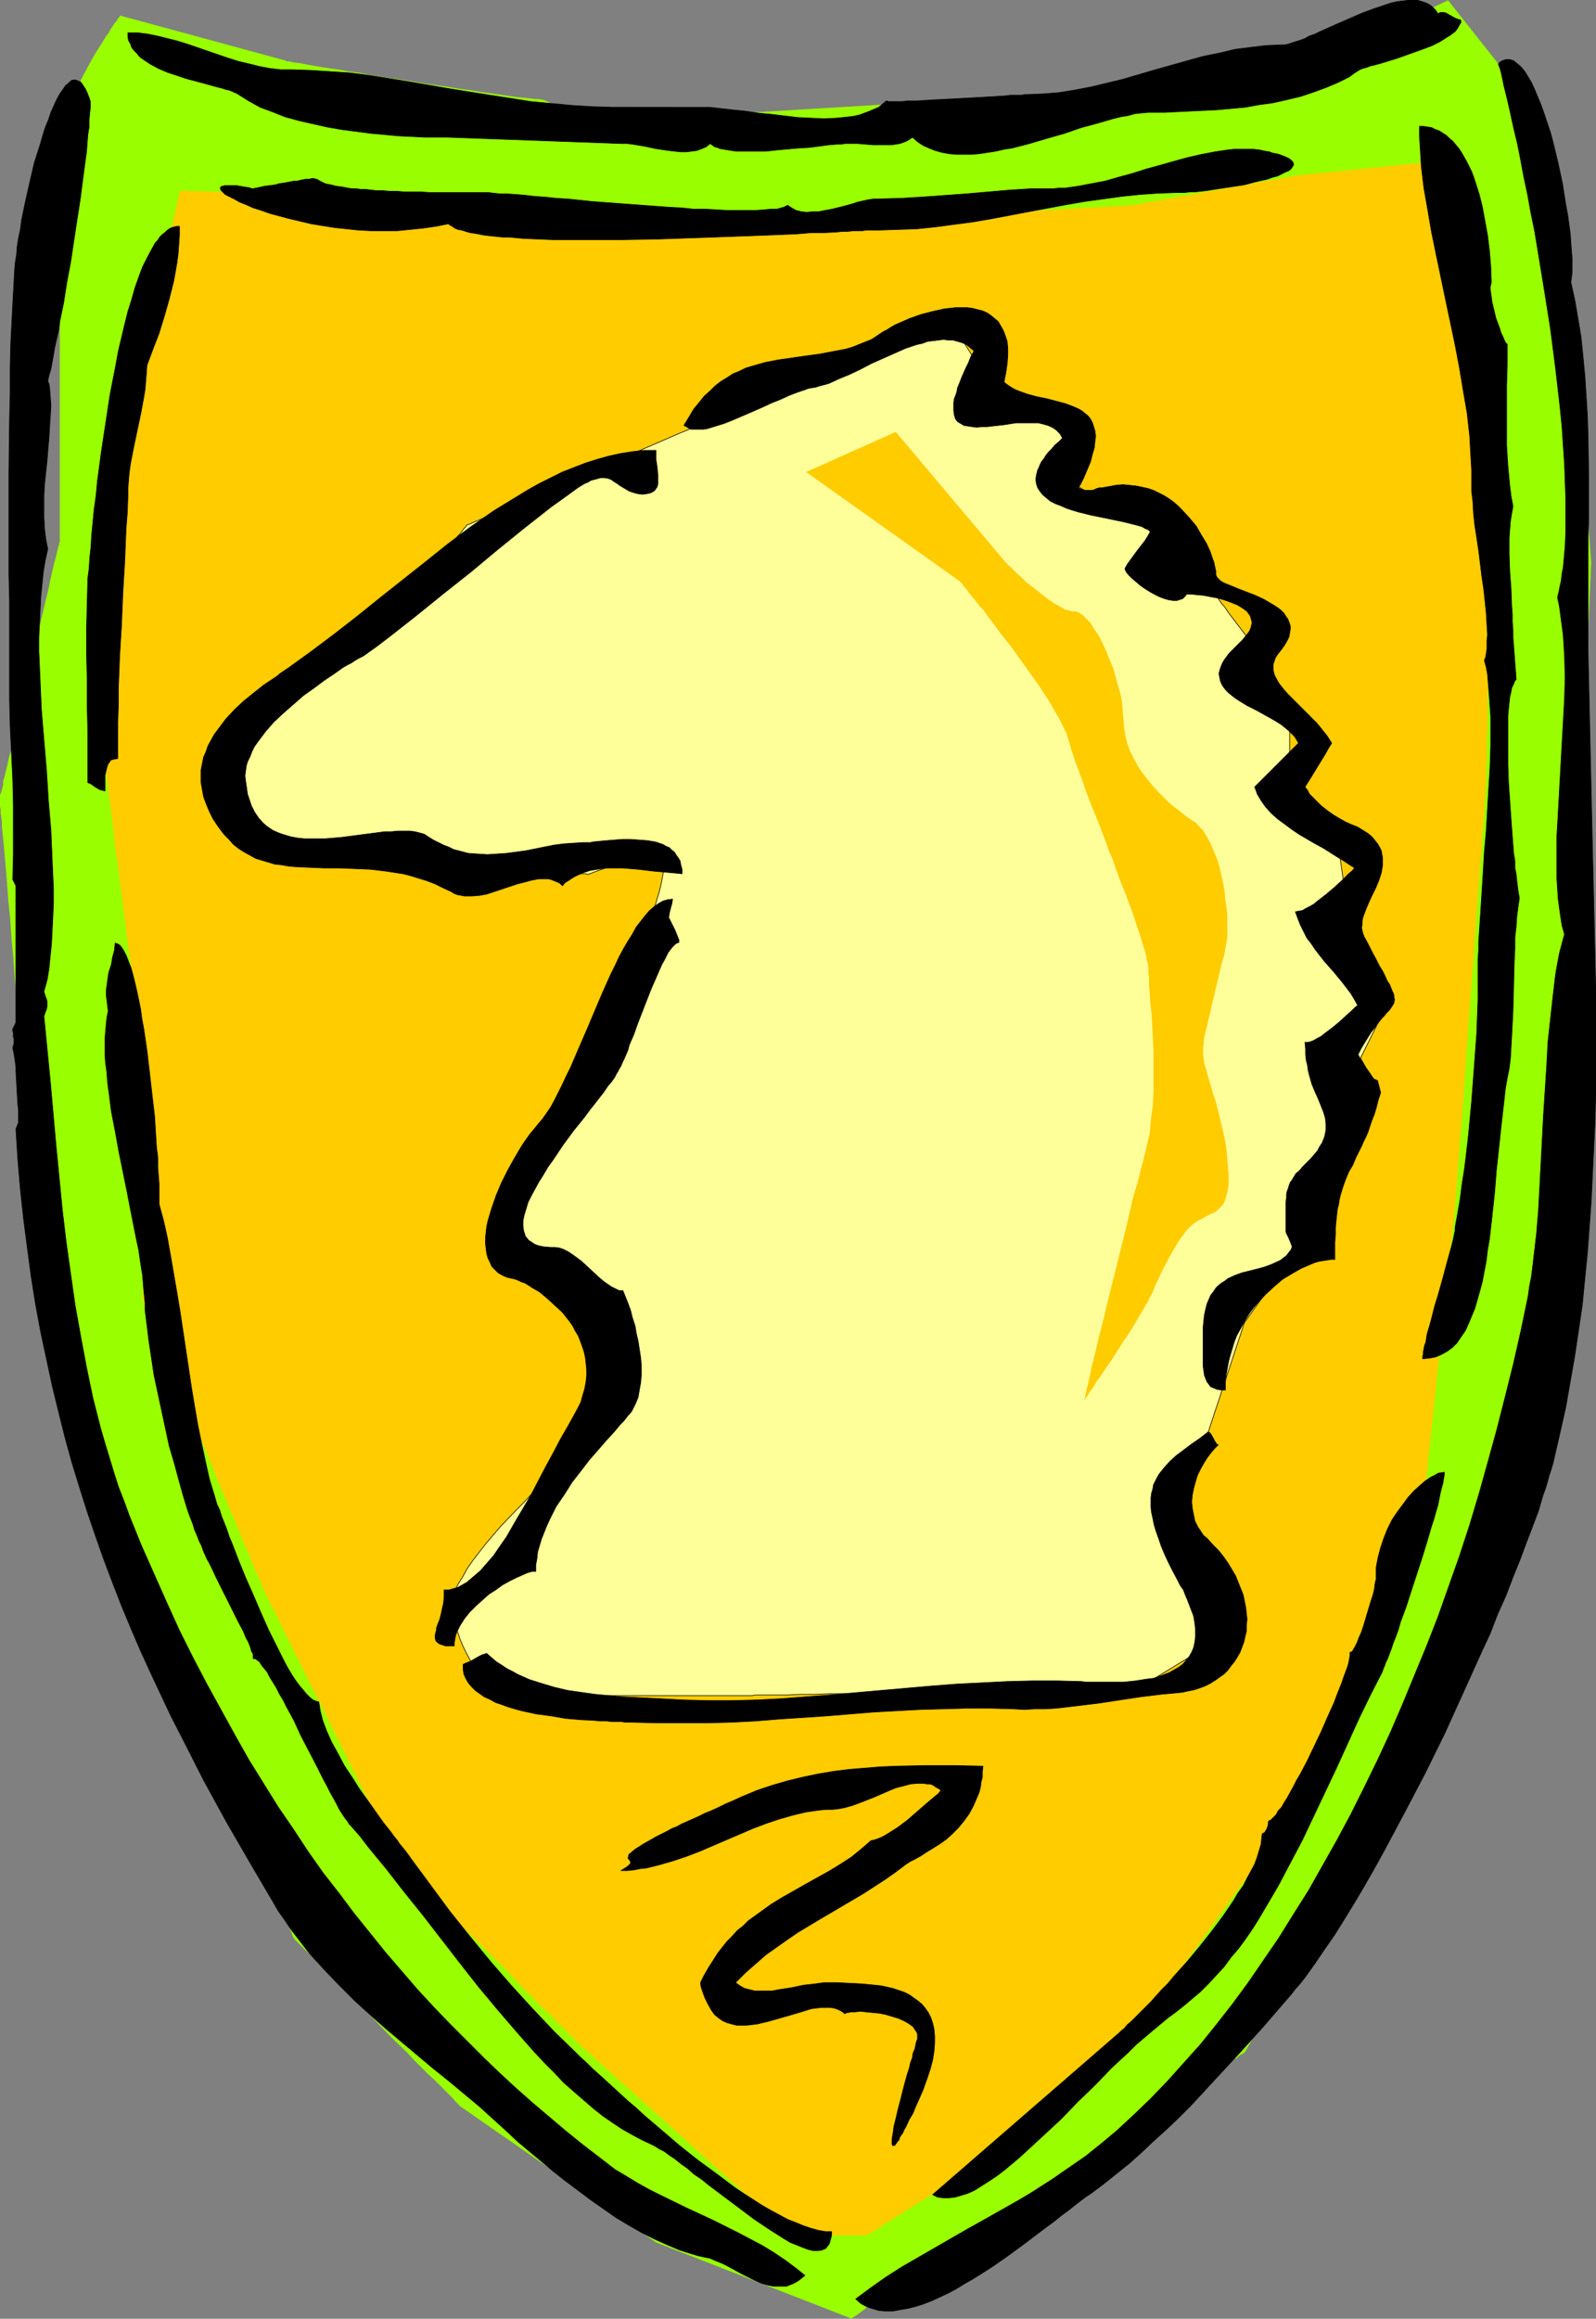
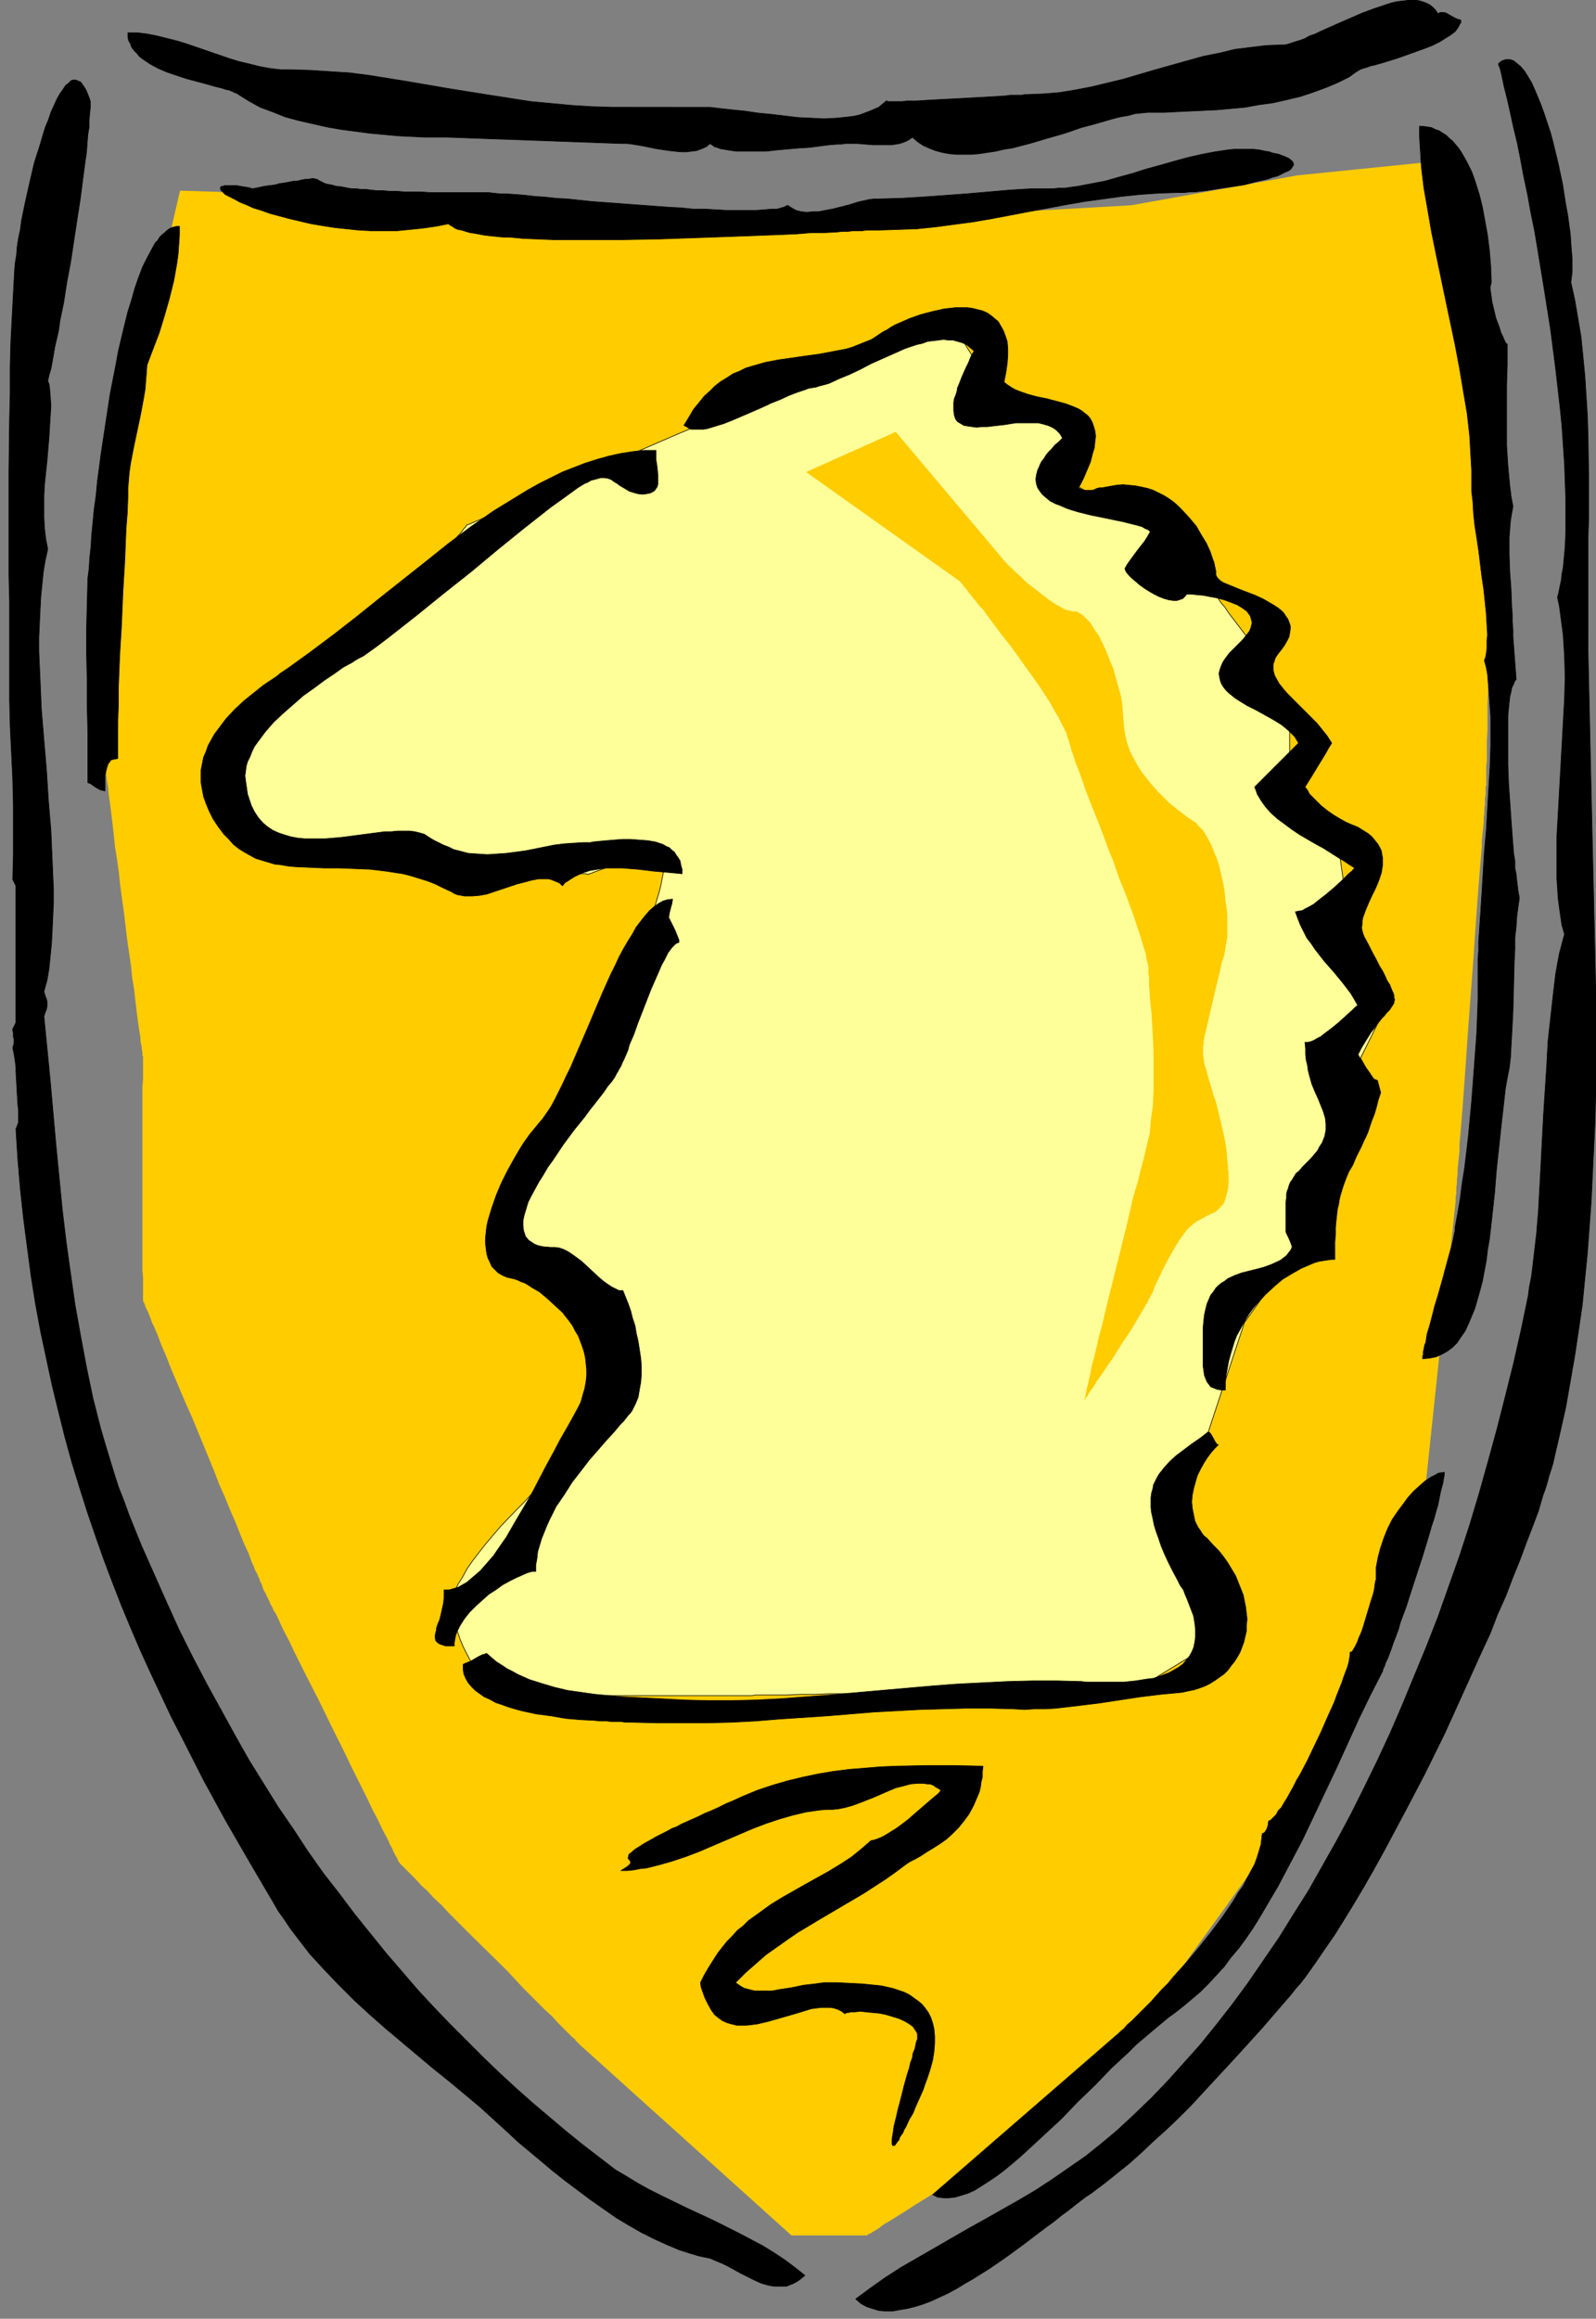
<svg xmlns="http://www.w3.org/2000/svg" xmlns:ns1="http://sodipodi.sourceforge.net/DTD/sodipodi-0.dtd" xmlns:ns2="http://www.inkscape.org/namespaces/inkscape" version="1.0" width="107.237mm" height="155.733mm" id="svg17" ns1:docname="Crest 71.wmf">
  <rect width="100%" height="100%" fill="#808080" stroke="none" />
  <ns1:namedview id="namedview17" pagecolor="#ffffff" bordercolor="#000000" borderopacity="0.25" ns2:showpageshadow="2" ns2:pageopacity="0.0" ns2:pagecheckerboard="0" ns2:deskcolor="#d1d1d1" ns2:document-units="mm" />
  <defs id="defs1">
    <pattern id="WMFhbasepattern" patternUnits="userSpaceOnUse" width="6" height="6" x="0" y="0" />
  </defs>
-   <path style="fill:#99ff00;fill-opacity:1;fill-rule:evenodd;stroke:none" d="m 137.822,25.289 h -0.485 l -0.485,-0.162 h -1.131 l -1.293,-0.162 -1.616,-0.162 -1.777,-0.162 -2.1,-0.323 -2.262,-0.323 -2.262,-0.323 -2.424,-0.323 -2.747,-0.485 -2.585,-0.323 -2.908,-0.485 -5.655,-0.808 -5.817,-0.97 L 96.621,19.472 93.874,18.987 91.289,18.502 88.703,18.179 86.118,17.694 83.856,17.371 81.756,17.048 79.817,16.725 78.04,16.401 76.424,16.078 75.131,15.917 74,15.755 73.677,15.594 H 73.354 73.031 72.869 l -0.162,-0.162 v 0 L 30.537,3.959 v 0 l -0.162,0.162 -0.162,0.323 -0.323,0.323 -0.323,0.646 -0.485,0.485 -0.485,0.808 -0.485,0.646 -0.485,0.97 -0.646,0.808 -1.293,2.101 -1.454,2.262 -1.454,2.585 -1.293,2.424 -1.454,2.747 -1.293,2.747 -1.131,2.747 -0.969,2.585 -0.808,2.585 -0.323,1.293 -0.162,1.131 v 1.131 l -0.162,1.131 v 13.574 3.393 72.554 1.293 9.534 0.162 0.162 0.162 l -0.162,0.323 v 0.485 l -0.162,0.323 -0.162,0.646 -0.162,0.646 -0.323,1.454 -0.485,1.778 -0.485,2.101 -0.485,2.101 -0.485,2.424 -0.646,2.585 -0.646,2.747 -0.646,2.747 -0.646,2.909 -0.808,3.07 -1.293,6.14 -1.454,6.14 -0.808,2.909 -0.646,2.909 -0.646,2.909 -0.646,2.747 -0.485,2.585 -0.646,2.262 -0.485,2.262 -0.485,1.939 -0.485,1.778 v 0.808 l -0.162,0.646 -0.162,0.646 -0.162,0.646 -0.162,0.323 L 0,201.908 v 0.323 0.162 0.162 0 0.485 0.323 0.485 0.808 l 0.162,0.808 v 0.97 l 0.162,0.97 0.162,1.293 v 1.293 l 0.162,1.454 0.162,1.616 0.162,1.616 0.162,1.778 0.162,1.778 0.162,1.939 0.162,1.939 0.162,2.101 0.323,4.363 0.485,4.686 0.323,4.848 0.485,5.009 0.323,5.009 0.969,10.503 0.808,10.503 0.485,5.009 0.485,5.009 0.323,4.848 0.485,4.525 0.323,4.525 0.162,2.101 0.162,1.939 0.162,1.939 0.162,1.778 0.162,1.778 0.162,1.616 0.162,1.616 0.162,1.454 v 1.293 l 0.162,1.131 0.162,1.131 v 0.97 l 0.162,0.808 v 0.646 0.485 0.485 l 0.162,0.162 v 0.162 0 0.162 l 0.162,0.323 0.162,0.485 0.162,0.485 0.162,0.646 0.162,0.808 0.323,0.97 0.323,0.808 0.162,1.131 0.485,1.131 0.323,1.293 0.323,1.293 0.485,1.293 0.485,1.616 0.485,1.454 0.808,3.232 1.131,3.393 1.131,3.717 1.131,3.878 1.131,4.04 1.293,4.04 2.585,8.241 2.424,8.241 1.293,4.04 1.131,4.04 1.131,3.717 1.131,3.717 0.969,3.555 1.131,3.232 0.485,1.454 0.323,1.454 0.485,1.454 0.323,1.293 0.485,1.131 0.323,1.293 0.323,0.97 0.323,0.97 0.162,0.808 0.323,0.808 0.162,0.646 0.162,0.485 v 0.485 l 0.162,0.323 0.162,0.162 v 0 0.162 0.162 l 0.162,0.323 0.162,0.485 0.323,0.485 0.162,0.646 0.485,0.808 0.323,0.808 0.323,0.97 0.485,0.97 0.485,1.293 0.485,1.131 0.646,1.293 0.646,1.454 0.646,1.454 0.646,1.454 1.293,3.232 1.616,3.555 1.454,3.717 1.777,3.717 1.616,4.04 1.777,4.04 3.555,8.241 3.555,8.403 1.777,4.04 1.777,3.878 1.616,3.878 1.616,3.717 1.454,3.393 1.454,3.232 0.646,1.454 0.646,1.616 0.485,1.293 0.646,1.293 0.485,1.293 0.485,1.131 0.485,0.97 0.485,0.97 0.323,0.808 0.323,0.808 0.323,0.646 0.162,0.646 0.162,0.323 0.162,0.323 0.162,0.162 v 0.162 0 l 0.162,0.162 0.323,0.323 0.485,0.485 0.808,0.808 0.969,0.97 1.131,1.131 1.293,1.293 1.293,1.454 1.616,1.454 1.616,1.778 1.777,1.616 1.777,1.939 3.878,3.878 3.878,3.878 3.878,4.04 3.878,3.717 1.777,1.939 1.777,1.778 1.616,1.616 1.616,1.454 1.454,1.454 1.293,1.293 1.131,1.131 0.969,0.97 0.646,0.808 0.646,0.646 0.162,0.162 0.162,0.162 0.162,0.162 49.764,34.581 49.764,19.391 v -0.162 l 0.162,-0.162 0.323,-0.162 0.485,-0.323 0.485,-0.323 0.646,-0.485 0.646,-0.485 0.808,-0.646 0.808,-0.646 0.969,-0.646 1.939,-1.454 2.1,-1.616 4.201,-3.232 2.1,-1.454 1.939,-1.616 1.777,-1.293 0.808,-0.485 0.646,-0.646 0.646,-0.323 0.485,-0.485 0.485,-0.323 0.323,-0.162 0.162,-0.162 v -0.162 h 0.162 l 0.162,-0.162 0.162,-0.162 0.485,-0.162 0.323,-0.323 0.646,-0.323 0.646,-0.485 0.808,-0.485 0.808,-0.485 0.808,-0.646 1.131,-0.646 0.969,-0.646 1.131,-0.808 1.131,-0.646 1.293,-0.97 1.293,-0.808 2.908,-1.778 2.908,-1.939 3.231,-2.101 3.231,-2.262 3.555,-2.101 3.393,-2.424 14.38,-9.211 3.393,-2.424 3.555,-2.262 3.231,-2.101 3.07,-2.101 3.07,-1.939 2.747,-1.939 1.454,-0.808 1.131,-0.808 1.293,-0.808 1.131,-0.646 0.969,-0.808 0.969,-0.646 0.969,-0.485 0.808,-0.646 0.808,-0.485 0.646,-0.323 0.485,-0.485 0.485,-0.323 0.323,-0.162 0.323,-0.162 0.162,-0.162 h 0.162 l 49.764,-88.714 30.699,-100.51 v -0.646 -0.485 -0.646 l 0.162,-0.808 v -0.97 -0.97 -1.131 -1.293 l 0.162,-1.454 v -1.454 -1.616 l 0.162,-1.616 v -1.778 l 0.162,-1.939 0.162,-3.878 0.162,-4.201 v -4.525 l 0.162,-4.686 0.162,-4.848 0.323,-4.848 0.323,-10.18 0.323,-10.019 0.162,-5.009 0.162,-4.686 0.162,-4.686 0.162,-4.525 0.162,-4.201 0.162,-3.878 v -1.939 l 0.162,-1.778 v -1.616 l 0.162,-1.616 v -1.616 -1.293 -1.293 l 0.162,-1.131 v -1.131 -0.97 -0.808 -0.646 l 0.162,-0.485 v -0.646 L 404.094,142.766 398.439,69.403 383.089,19.472 367.74,0.081 314.098,25.289 h -68.992 l -93.874,5.656 z" id="path1" />
  <path style="fill:#ffcc00;fill-opacity:1;fill-rule:evenodd;stroke:none" d="m 45.725,48.397 55.581,1.778 67.053,7.595 49.926,-1.778 68.992,-3.878 42.17,-7.595 38.293,-3.878 11.472,79.018 v 0.808 0.646 1.293 0.646 1.939 l -0.162,0.97 v 1.131 2.585 l -0.162,2.585 v 3.07 l -0.162,3.07 v 3.393 3.555 l -0.162,3.555 v 3.717 l -0.485,15.19 v 3.717 l -0.162,3.555 -0.162,3.555 v 3.232 3.232 l -0.162,2.909 v 2.747 2.424 l -0.162,1.131 v 1.131 1.778 0.808 1.293 l -0.162,0.485 v 0.808 0.323 0.323 0.646 l -0.162,0.646 v 0.646 0.97 l -0.162,0.97 v 1.131 l -0.162,1.293 v 1.293 l -0.162,1.454 -0.162,1.616 -0.162,1.616 v 1.616 l -0.162,1.778 -0.323,3.878 -0.323,4.04 -0.323,4.363 -0.323,4.525 -0.323,4.525 -0.323,4.848 -1.454,19.391 -0.323,4.848 -0.323,4.525 -0.323,4.525 -0.323,4.363 -0.323,4.04 -0.323,3.878 -0.162,1.778 v 1.616 l -0.162,1.616 -0.162,1.616 -0.162,1.454 v 1.293 l -0.162,1.293 v 0.97 l -0.162,1.131 v 0.808 0.808 l -0.162,0.646 v 0.485 0.323 0.323 l -7.755,73.362 -15.349,38.62 -22.943,50.093 -30.699,42.498 v 0.162 l -0.162,0.162 -0.162,0.162 -0.646,0.485 -0.808,0.808 -0.969,0.808 -1.131,1.131 -1.293,1.131 -1.293,1.293 -1.616,1.293 -1.616,1.616 -1.777,1.616 -1.777,1.616 -3.878,3.555 -7.917,7.11 -3.716,3.555 -1.777,1.616 -1.777,1.616 -1.616,1.454 -1.616,1.454 -1.454,1.293 -1.131,1.131 -1.131,0.97 -0.969,0.97 -0.808,0.646 -0.646,0.485 -0.162,0.162 -0.162,0.162 v 0.162 h -0.162 v 0 l -0.323,0.162 -0.323,0.323 -0.646,0.323 -0.646,0.485 -0.808,0.485 -0.969,0.646 -0.969,0.646 -1.131,0.646 -1.131,0.808 -2.585,1.616 -2.908,1.778 -2.747,1.778 -2.908,1.778 -2.747,1.778 -2.585,1.616 -1.293,0.808 -1.131,0.646 -0.969,0.646 -0.808,0.646 -0.808,0.485 -0.808,0.485 -0.485,0.323 -0.485,0.162 -0.162,0.162 -0.162,0.162 h -19.227 l -53.642,-48.316 v 0 l -0.162,-0.162 -0.162,-0.162 -0.162,-0.162 -0.646,-0.646 -0.323,-0.485 -0.485,-0.323 -1.131,-1.131 -1.131,-1.131 -1.454,-1.454 -1.454,-1.616 -1.777,-1.616 -1.777,-1.778 -1.939,-1.939 -1.939,-1.939 -4.039,-4.363 -8.725,-8.564 -4.201,-4.201 -1.939,-1.939 -1.777,-1.939 -1.939,-1.778 -1.616,-1.778 -1.616,-1.454 -1.293,-1.454 -1.293,-1.293 -0.969,-0.97 -0.969,-0.97 -0.323,-0.323 -0.162,-0.162 -0.323,-0.323 -0.162,-0.162 v -0.162 h -0.162 v 0 -0.162 l -0.162,-0.162 -0.162,-0.485 -0.162,-0.323 -0.323,-0.485 -0.323,-0.646 -0.323,-0.646 -0.323,-0.808 -0.485,-0.808 -0.323,-0.808 -0.485,-0.97 -1.131,-2.101 -1.131,-2.424 -1.293,-2.424 -1.293,-2.747 -1.454,-2.909 -1.454,-2.909 -1.616,-3.232 -1.454,-3.07 -3.231,-6.464 -3.231,-6.625 -3.231,-6.302 -1.454,-2.909 -1.454,-2.909 -1.293,-2.747 -1.293,-2.424 -1.131,-2.424 -0.969,-2.101 -0.646,-0.97 -0.323,-0.808 -0.485,-0.808 -0.323,-0.808 -0.323,-0.646 -0.323,-0.646 -0.162,-0.485 -0.323,-0.485 -0.162,-0.323 -0.162,-0.162 v -0.162 -0.162 0 l -0.162,-0.162 v -0.162 l -0.162,-0.485 -0.162,-0.485 -0.323,-0.485 -0.162,-0.646 -0.323,-0.646 -0.323,-0.808 -0.485,-0.808 -0.323,-0.97 -0.485,-0.97 -0.808,-2.262 -1.131,-2.424 -1.131,-2.747 -1.131,-2.909 -1.293,-2.909 -1.293,-3.232 -1.454,-3.232 -1.293,-3.393 -5.655,-13.735 -1.454,-3.232 -1.454,-3.393 -1.293,-3.07 -1.293,-3.07 -1.131,-2.909 -1.131,-2.585 -0.969,-2.585 -0.969,-2.262 -0.485,-0.97 -0.323,-0.97 -0.323,-0.808 -0.323,-0.808 -0.323,-0.646 -0.323,-0.646 -0.162,-0.485 -0.162,-0.485 -0.162,-0.323 -0.162,-0.323 v -0.162 -0.162 -5.494 l -0.162,-1.939 v -46.538 l 0.162,-1.939 v -5.656 -0.162 l -0.162,-0.162 v -0.162 -0.323 -0.485 l -0.162,-0.646 v -0.485 l -0.162,-0.808 -0.162,-0.808 v -0.808 l -0.323,-1.939 -0.323,-2.262 -0.323,-2.424 -0.323,-2.747 -0.323,-2.909 -0.485,-2.909 -0.323,-3.232 -0.485,-3.232 -0.485,-3.393 -0.808,-6.787 -0.969,-6.948 -0.323,-3.232 -0.485,-3.393 -0.485,-3.07 -0.323,-3.07 -0.323,-2.909 -0.323,-2.585 -0.323,-2.585 -0.323,-2.262 -0.162,-1.939 -0.162,-0.808 -0.162,-0.808 v -0.646 l -0.162,-0.646 v -0.646 l -0.162,-0.323 v -0.485 -0.162 -0.323 -0.808 -0.485 -0.646 -0.646 l 0.162,-0.808 v -0.808 -0.97 -1.131 l 0.162,-1.131 v -2.424 l 0.162,-2.747 0.162,-2.909 0.162,-3.232 0.162,-3.232 0.162,-3.555 0.162,-3.555 0.162,-3.717 0.646,-15.19 0.162,-3.717 0.162,-3.555 0.162,-3.555 0.162,-3.232 0.162,-3.232 0.162,-2.909 0.162,-2.747 v -2.424 l 0.162,-1.131 v -1.131 -0.97 l 0.162,-0.808 v -0.808 -0.646 -0.646 -0.485 l 0.162,-0.485 v -0.485 z" id="path2" />
  <path style="fill:#ffff99;fill-opacity:1;fill-rule:evenodd;stroke:#000000;stroke-width:0.162px;stroke-linecap:round;stroke-linejoin:round;stroke-miterlimit:4;stroke-dasharray:none;stroke-opacity:1" d="M 241.228,81.2 172.237,110.124 118.756,133.232 h -0.162 l -0.162,0.162 -0.162,0.323 -0.485,0.485 -0.323,0.485 -0.485,0.646 -0.646,0.646 -0.646,0.808 -0.646,0.808 -0.808,0.97 -1.616,1.939 -1.777,2.101 -1.777,2.101 -1.777,2.262 -1.777,2.101 -1.616,1.939 -0.808,0.808 -0.646,0.97 -0.646,0.646 -0.485,0.808 -0.646,0.485 -0.323,0.646 -0.323,0.323 -0.323,0.323 -0.162,0.162 v 0.162 h -0.162 l -0.323,0.162 -0.323,0.485 -0.808,0.485 -0.646,0.646 -0.969,0.646 -0.969,0.808 -1.293,0.97 -1.293,0.97 -1.293,1.131 -1.293,1.131 -1.616,1.131 -3.07,2.424 -3.231,2.585 -3.231,2.424 -3.07,2.424 -1.454,1.293 -1.454,1.131 -1.293,0.97 -1.293,0.97 -1.131,0.97 -1.131,0.808 -0.808,0.646 -0.808,0.646 -0.646,0.485 -0.485,0.323 -0.162,0.162 -0.162,0.162 v 0 l -0.162,0.162 v 0.162 l -0.162,0.323 -0.323,0.323 -0.162,0.485 -0.485,1.131 -0.485,1.293 -0.646,1.454 -0.808,1.616 -0.646,1.778 -1.454,3.717 -1.293,3.878 -0.485,1.778 -0.323,1.778 -0.162,1.778 -0.162,1.454 0.162,0.808 v 0.646 l 0.162,0.485 0.323,0.646 0.323,0.485 0.485,0.485 0.485,0.646 0.646,0.323 1.131,0.808 1.616,0.646 1.616,0.485 1.616,0.485 1.939,0.162 1.777,0.323 3.878,0.323 h 1.939 1.777 3.231 0.323 0.485 l 1.131,0.162 h 1.454 l 1.777,0.162 1.939,0.162 2.1,0.323 2.262,0.162 2.424,0.323 2.585,0.323 2.747,0.162 2.908,0.323 3.07,0.485 5.978,0.646 6.14,0.646 5.978,0.808 2.908,0.323 2.908,0.323 2.747,0.323 2.585,0.323 2.424,0.323 2.262,0.162 2.1,0.323 1.939,0.162 1.616,0.323 1.454,0.162 1.131,0.162 h 0.485 0.323 0.323 l 0.162,0.162 h 0.323 v 0 l 0.162,-0.162 h 0.162 l 0.485,-0.162 0.323,-0.162 0.485,-0.162 1.293,-0.485 1.454,-0.485 1.616,-0.485 3.393,-1.131 1.939,-0.323 1.616,-0.323 1.616,-0.162 h 1.616 0.646 l 0.485,0.162 0.485,0.162 0.485,0.162 0.323,0.323 0.323,0.323 0.162,0.323 v 0.646 0.485 0.646 l -0.162,0.808 -0.162,0.808 -0.323,1.778 -0.485,1.939 -0.646,2.101 -0.646,2.262 -1.454,4.848 -1.454,5.009 -0.646,2.262 -0.485,2.262 -0.485,2.262 -0.323,1.939 -0.323,1.778 v 0.808 0.808 l -0.162,0.808 -0.162,0.97 -0.323,0.97 -0.485,1.131 -0.485,1.293 -0.485,1.293 -0.808,1.454 -0.808,1.454 -0.808,1.454 -0.969,1.454 -1.777,3.393 -4.201,6.464 -2.262,3.232 -2.1,3.07 -0.969,1.454 -0.969,1.293 -0.808,1.293 -0.808,1.131 -0.808,1.131 -0.808,0.97 -0.485,0.808 -0.485,0.646 -0.485,0.646 -0.323,0.323 -0.162,0.323 v 0.162 h -0.162 v 0.162 l -0.162,0.162 -0.162,0.323 -0.162,0.323 -0.162,0.485 -0.485,0.97 -0.646,1.293 -0.646,1.616 -0.646,1.616 -0.808,1.778 -1.293,3.717 -1.293,3.717 -0.485,1.939 -0.323,1.778 -0.162,1.616 -0.162,1.616 v 0.646 l 0.323,0.808 0.162,0.646 0.485,0.808 0.485,0.646 0.646,0.808 0.646,0.646 0.808,0.808 1.777,1.454 1.939,1.454 4.201,2.909 4.201,2.909 1.939,1.454 1.777,1.454 1.454,1.454 0.646,0.646 0.485,0.646 0.485,0.808 0.323,0.808 0.162,0.646 v 0.646 0.808 0.808 l -0.162,0.97 -0.162,0.97 -0.323,2.262 -0.646,2.424 -0.646,2.747 -0.808,2.585 -0.969,2.909 -0.969,2.909 -1.131,2.909 -1.293,2.747 -1.293,2.747 -1.293,2.747 -1.293,2.424 -1.454,2.101 -1.454,1.939 -0.646,0.808 -0.646,0.808 -1.616,1.616 -1.616,1.616 -1.777,1.939 -1.939,1.939 -3.878,4.04 -3.716,4.363 -1.777,2.262 -1.616,2.101 -1.454,2.101 -1.131,2.101 -1.131,1.778 -0.485,0.97 -0.323,0.97 -0.323,0.808 -0.162,0.808 v 0.808 l -0.162,0.646 0.162,1.616 0.162,1.616 0.485,1.939 0.485,1.778 0.646,1.939 0.808,1.939 0.969,1.939 0.969,1.778 1.131,1.778 1.293,1.616 1.293,1.454 1.293,1.293 1.293,0.97 1.454,0.808 0.646,0.323 0.808,0.323 h 0.808 l 0.646,0.162 h 7.432 1.777 38.939 1.777 7.594 3.231 l 0.969,-0.162 h 2.262 1.293 1.454 1.454 1.454 l 3.393,-0.162 h 3.555 l 3.716,-0.162 h 4.039 l 4.201,-0.162 h 4.362 l 4.524,-0.162 h 4.524 l 9.048,-0.162 9.21,-0.162 4.362,-0.162 h 4.362 l 4.039,-0.162 4.039,-0.162 h 3.716 3.393 1.777 l 1.454,-0.162 h 1.454 1.454 1.293 1.293 l 1.131,-0.162 h 1.777 0.808 1.293 0.485 0.646 l 19.066,-11.635 -7.594,-34.742 15.349,-46.377 19.227,-26.986 3.716,-26.986 11.472,-23.108 -7.594,-23.269 -3.878,-26.986 v 0 l -0.162,-0.162 -0.323,-0.162 -0.485,-0.323 -0.808,-0.485 -0.808,-0.646 -0.969,-0.646 -2.1,-1.293 -2.1,-1.454 -0.969,-0.646 -0.969,-0.646 -0.646,-0.485 -0.646,-0.323 -0.323,-0.323 h -0.162 v -0.162 -19.229 0 l -0.162,-0.162 v -0.162 l -0.162,-0.323 -0.323,-0.808 -0.646,-0.97 -0.485,-1.131 -0.646,-1.293 -1.454,-2.909 -1.454,-2.747 -0.646,-1.293 -0.485,-1.131 -0.485,-1.131 -0.323,-0.646 -0.162,-0.323 -0.162,-0.323 -0.162,-0.162 v 0 0 l -0.162,-0.162 -0.162,-0.162 -0.162,-0.323 -0.162,-0.323 -0.323,-0.323 -0.808,-0.97 -0.808,-1.131 -0.969,-1.454 -2.1,-2.747 -2.1,-2.747 -0.969,-1.454 -0.969,-1.131 -0.646,-0.97 -0.323,-0.485 -0.323,-0.323 -0.162,-0.162 -0.162,-0.323 -0.162,-0.162 v 0 l -15.349,-7.756 v -7.756 L 273.866,123.536 V 108.024 L 250.761,96.551 Z" id="path3" />
  <path style="fill:#000000;fill-opacity:1;fill-rule:evenodd;stroke:#000000;stroke-width:0.162px;stroke-linecap:round;stroke-linejoin:round;stroke-miterlimit:4;stroke-dasharray:none;stroke-opacity:1" d="M 3.716,68.434 3.393,74.413 3.07,80.553 2.747,86.855 2.585,93.157 v 6.625 l -0.162,6.625 -0.162,13.25 v 13.25 13.25 l 0.162,6.302 v 6.464 6.14 5.979 6.625 l 0.162,6.625 0.646,13.412 0.162,6.625 v 6.464 6.302 l -0.162,6.14 v 0 l 0.808,1.616 v 34.742 l -0.808,1.616 v 0.485 l 0.162,0.485 v 0.646 0.485 l 0.162,0.162 v 0.485 0.323 0.323 0.323 l -0.162,0.485 -0.162,0.646 0.162,0.646 0.162,0.808 0.162,0.97 0.162,1.131 0.162,1.293 v 1.131 l 0.162,2.747 0.162,2.909 0.162,2.747 0.162,1.293 v 1.131 1.131 0.97 l -0.646,1.616 0.485,7.756 0.646,7.595 0.808,7.433 0.969,7.433 0.969,7.272 1.131,7.11 1.293,6.948 1.454,6.787 1.454,6.787 1.616,6.625 1.616,6.464 1.777,6.464 1.939,6.302 1.939,6.14 2.1,6.14 2.1,5.979 2.262,5.979 2.262,5.817 2.424,5.817 2.424,5.656 2.585,5.656 2.585,5.494 2.585,5.494 2.747,5.332 5.493,10.827 5.655,10.342 5.978,10.342 5.978,10.18 1.293,2.262 1.616,2.262 1.616,2.424 1.616,2.101 3.231,4.201 3.716,4.04 3.716,3.878 3.878,3.878 3.878,3.555 4.039,3.555 4.039,3.393 4.039,3.393 4.039,3.393 4.039,3.232 3.878,3.232 3.878,3.232 3.555,3.232 3.555,3.232 2.585,2.424 2.908,2.424 2.908,2.424 3.07,2.585 3.07,2.424 3.231,2.424 3.231,2.424 3.231,2.262 3.231,2.262 3.231,1.939 3.393,1.939 3.231,1.616 3.231,1.454 3.07,1.293 3.07,0.97 1.616,0.485 1.454,0.323 1.616,0.323 1.454,0.646 1.616,0.646 1.616,0.808 3.231,1.778 3.231,1.616 1.777,0.808 1.616,0.485 1.616,0.323 h 1.616 1.616 l 1.616,-0.646 0.646,-0.323 0.808,-0.485 0.808,-0.646 0.808,-0.646 -2.424,-1.939 -2.585,-1.939 -2.908,-1.939 -2.908,-1.778 -3.07,-1.616 -3.07,-1.616 -6.463,-3.232 -6.624,-3.07 -6.301,-3.07 -3.231,-1.616 -2.908,-1.616 -2.908,-1.778 -2.747,-1.616 -4.201,-3.232 -4.201,-3.232 -4.201,-3.393 -4.201,-3.555 -4.201,-3.555 -4.201,-3.717 -4.201,-3.878 -4.039,-3.878 -4.201,-4.201 -4.201,-4.201 -4.201,-4.363 -4.039,-4.363 -4.039,-4.686 -4.039,-4.686 -4.039,-5.009 -4.039,-5.009 -3.878,-5.171 -4.039,-5.171 -3.878,-5.494 -3.716,-5.656 -3.878,-5.656 -3.716,-5.979 -3.716,-5.979 -3.555,-6.302 -3.555,-6.464 -3.555,-6.464 -3.555,-6.787 -3.393,-6.787 -3.231,-7.11 -3.231,-7.272 -3.231,-7.272 -3.07,-7.595 -1.293,-3.555 -1.454,-3.717 -1.131,-3.555 -1.131,-3.717 -1.131,-3.717 -1.131,-3.878 -1.939,-7.595 -1.616,-7.756 -1.454,-7.756 -1.454,-8.08 -1.131,-7.918 -1.131,-8.08 -0.969,-8.08 -0.808,-8.241 -0.808,-8.241 -1.454,-16.321 -0.808,-8.241 -0.808,-8.241 0.323,-0.97 0.323,-0.808 0.162,-0.808 v -0.646 -0.485 l -0.162,-0.646 -0.323,-0.808 -0.323,-1.131 0.808,-2.909 0.485,-2.909 0.323,-3.232 0.323,-3.232 0.162,-3.232 0.162,-3.393 0.162,-3.555 v -3.555 l -0.162,-3.555 -0.162,-3.717 -0.323,-7.595 -0.646,-7.595 -0.485,-7.756 -0.646,-7.595 -0.646,-7.756 -0.323,-7.433 -0.162,-3.717 -0.162,-3.555 v -3.555 l 0.162,-3.555 0.162,-3.393 0.162,-3.232 0.323,-3.232 0.323,-3.232 0.485,-2.909 0.646,-2.909 -0.485,-2.424 -0.323,-2.585 -0.162,-2.909 v -2.747 -2.909 l 0.162,-2.909 0.646,-6.14 0.485,-5.817 0.162,-2.747 0.162,-2.585 0.162,-2.585 -0.162,-2.262 -0.162,-2.101 -0.162,-1.131 -0.323,-0.808 0.323,-1.454 0.485,-1.616 0.323,-1.778 0.323,-1.778 0.323,-1.939 0.485,-2.101 0.485,-2.101 0.323,-2.424 0.969,-4.686 0.808,-5.171 0.969,-5.171 0.808,-5.333 0.808,-5.333 0.808,-5.171 0.646,-5.009 0.323,-2.424 0.323,-2.424 0.323,-2.262 0.162,-2.262 0.162,-2.101 0.323,-1.939 v -1.778 l 0.162,-1.778 0.162,-1.454 v -1.454 l -0.323,-0.97 -0.323,-0.808 -0.323,-0.808 -0.323,-0.646 -0.323,-0.485 -0.323,-0.485 -0.323,-0.485 -0.323,-0.323 -0.485,-0.162 -0.323,-0.162 -0.646,-0.162 -0.808,0.162 -0.646,0.646 -0.808,0.646 -0.646,0.97 -0.808,1.131 -0.808,1.454 -0.646,1.454 -0.808,1.778 -0.646,1.939 -0.808,1.939 -0.646,2.101 L 10.179,36.762 8.725,41.287 7.594,46.134 6.463,51.144 5.493,55.83 5.17,58.254 4.686,60.516 4.362,62.617 4.201,64.717 3.878,66.656 Z" id="path4" />
  <path style="fill:#000000;fill-opacity:1;fill-rule:evenodd;stroke:#000000;stroke-width:0.162px;stroke-linecap:round;stroke-linejoin:round;stroke-miterlimit:4;stroke-dasharray:none;stroke-opacity:1" d="m 37.323,92.672 1.454,-3.878 1.616,-4.201 1.293,-4.201 1.293,-4.525 1.131,-4.525 0.808,-4.525 0.323,-2.424 0.162,-2.262 0.162,-2.424 v -2.262 h -0.646 l -0.646,0.162 -0.646,0.162 -0.646,0.323 -0.646,0.485 -0.485,0.485 -0.646,0.485 -0.646,0.646 -0.485,0.808 -0.646,0.646 -0.969,1.778 -1.131,2.101 -1.131,2.262 -0.969,2.585 -0.969,2.747 -0.808,2.909 -0.969,3.07 -0.808,3.232 -0.808,3.393 -0.808,3.393 -0.646,3.555 -1.454,7.433 -1.131,7.433 -1.131,7.433 -0.969,7.272 -0.323,3.555 -0.485,3.393 -0.323,3.393 -0.323,3.232 -0.162,2.909 -0.323,2.909 -0.162,2.747 -0.323,2.424 -0.162,6.302 -0.162,6.464 v 6.464 l 0.162,6.787 v 6.625 l 0.162,6.464 v 6.464 6.302 l 0.485,0.162 0.323,0.162 1.131,0.808 1.131,0.646 0.646,0.162 0.646,0.162 v -1.131 -0.97 -0.97 -0.808 l 0.162,-0.808 0.162,-0.646 0.162,-0.646 0.162,-0.485 0.162,-0.485 0.323,-0.323 0.162,-0.323 0.323,-0.323 0.808,-0.162 0.808,-0.162 v -4.686 -4.363 l 0.162,-4.363 v -4.363 l 0.162,-4.201 0.162,-4.04 0.485,-8.08 0.323,-7.918 0.485,-8.08 0.323,-8.08 0.323,-4.201 0.162,-4.201 v -1.939 l 0.162,-2.101 0.162,-1.939 0.323,-2.262 0.808,-4.201 1.777,-8.403 0.808,-4.363 0.323,-1.939 0.162,-2.101 0.162,-1.939 z" id="path5" />
  <path style="fill:#000000;fill-opacity:1;fill-rule:evenodd;stroke:#000000;stroke-width:0.162px;stroke-linecap:round;stroke-linejoin:round;stroke-miterlimit:4;stroke-dasharray:none;stroke-opacity:1" d="m 267.403,47.912 h -5.493 l -5.332,0.323 -11.149,0.97 -11.149,0.808 -5.493,0.323 -5.655,0.162 h -1.131 l -1.293,0.162 -1.454,0.323 -1.454,0.323 -1.454,0.485 -1.777,0.485 -3.231,0.808 -1.777,0.323 -1.616,0.323 h -1.454 l -1.616,0.162 -1.454,-0.162 -1.293,-0.323 -1.131,-0.646 -0.485,-0.323 -0.485,-0.323 -0.323,0.162 -0.323,0.162 -0.323,0.162 -0.646,0.162 -0.485,0.162 -0.646,0.162 h -1.454 l -1.777,0.162 -2.1,0.162 h -4.686 -2.585 l -2.747,-0.162 -2.908,-0.162 h -2.908 l -3.07,-0.323 -3.231,-0.162 -6.463,-0.485 -6.624,-0.485 -6.463,-0.485 -3.07,-0.323 -3.07,-0.323 -2.908,-0.162 -2.908,-0.323 -2.585,-0.162 -2.585,-0.323 -2.262,-0.162 -2.1,-0.162 h -1.777 l -1.616,-0.162 -1.293,-0.162 h -1.131 -5.978 -2.747 -2.585 -2.424 l -2.262,-0.162 h -2.262 -1.939 l -1.939,-0.162 H 98.883 L 97.267,48.397 h -1.616 l -1.454,-0.162 -1.293,-0.162 h -1.293 l -1.131,-0.162 h -1.131 L 88.38,47.75 86.765,47.427 85.31,47.265 84.179,46.942 83.21,46.781 82.564,46.619 81.917,46.296 81.594,46.134 80.948,45.811 80.463,45.488 H 80.14 L 79.817,45.326 h -0.646 l -0.646,0.162 h -0.808 l -0.969,0.162 -1.293,0.323 h -0.808 l -0.808,0.162 -0.808,0.162 -0.969,0.162 -1.131,0.162 -1.131,0.323 -1.293,0.162 -1.293,0.162 -1.454,0.323 -1.616,0.323 -1.131,-0.323 -1.131,-0.162 -0.969,-0.162 -0.808,-0.162 h -0.808 -0.808 -1.131 -0.323 l -0.323,0.162 h -0.323 l -0.323,0.162 v 0.162 l -0.162,0.162 0.162,0.162 v 0.323 l 0.323,0.323 0.162,0.162 0.646,0.646 0.969,0.485 1.293,0.646 1.454,0.808 1.616,0.646 1.777,0.808 2.1,0.646 2.262,0.808 2.424,0.646 2.424,0.646 2.747,0.646 2.747,0.646 2.908,0.485 3.07,0.485 3.07,0.323 3.07,0.323 3.231,0.162 h 3.231 3.231 l 3.231,-0.323 3.231,-0.323 3.393,-0.485 3.231,-0.646 0.323,0.323 0.646,0.323 0.646,0.485 0.808,0.323 0.969,0.162 0.969,0.323 1.131,0.323 1.131,0.162 2.585,0.485 1.454,0.162 1.616,0.162 1.454,0.162 h 1.777 l 3.393,0.323 3.716,0.162 4.039,0.162 h 4.201 4.201 4.524 4.524 l 9.21,-0.162 9.21,-0.323 4.686,-0.162 4.362,-0.162 4.524,-0.162 4.201,-0.162 4.201,-0.162 3.878,-0.162 3.716,-0.323 h 3.393 l 3.07,-0.162 1.454,-0.162 h 1.454 l 1.293,-0.162 h 1.293 0.969 l 1.131,-0.162 h 0.969 0.808 1.293 l 4.847,-0.162 4.847,-0.162 4.686,-0.485 4.847,-0.646 4.847,-0.646 4.686,-0.808 9.371,-1.778 9.533,-1.778 4.686,-0.808 4.686,-0.646 4.686,-0.646 4.686,-0.485 4.686,-0.323 4.686,-0.162 h 0.969 0.969 l 1.293,-0.162 h 1.293 l 1.454,-0.162 1.454,-0.162 3.07,-0.485 6.463,-0.97 3.07,-0.808 1.454,-0.323 1.454,-0.323 1.293,-0.485 1.293,-0.323 0.969,-0.485 0.969,-0.485 0.808,-0.323 0.646,-0.485 0.323,-0.485 0.323,-0.485 v -0.323 l -0.162,-0.485 -0.485,-0.485 -0.646,-0.485 -1.131,-0.485 -1.293,-0.485 -0.646,-0.162 -0.969,-0.162 -0.808,-0.323 -1.131,-0.162 -1.454,-0.323 -1.454,-0.162 h -1.616 -1.616 -1.616 l -1.616,0.162 -3.231,0.485 -3.393,0.646 -3.555,0.808 -3.555,0.97 -3.393,0.97 -3.555,0.97 -3.555,1.131 -3.555,0.97 -3.393,0.97 -3.393,0.646 -3.393,0.646 -3.393,0.485 h -1.454 z" id="path6" />
  <path style="fill:#000000;fill-opacity:1;fill-rule:evenodd;stroke:#000000;stroke-width:0.162px;stroke-linecap:round;stroke-linejoin:round;stroke-miterlimit:4;stroke-dasharray:none;stroke-opacity:1" d="m 155.433,27.228 -5.17,-0.162 -5.17,-0.323 -5.17,-0.485 -5.17,-0.485 -5.17,-0.808 -5.17,-0.808 L 114.232,22.542 103.891,20.764 98.883,19.956 93.874,19.149 88.865,18.502 83.856,18.179 78.848,17.856 73.839,17.694 H 71.254 L 68.507,17.371 65.922,16.886 63.337,16.24 60.59,15.594 58.005,14.786 47.664,11.231 45.079,10.423 42.494,9.776 39.908,9.13 37.485,8.645 34.9,8.322 h -2.424 v 0.97 l 0.162,0.97 0.485,0.808 0.323,0.97 0.646,0.808 0.646,0.646 0.646,0.808 0.808,0.646 0.969,0.646 0.969,0.646 2.1,1.131 2.262,0.97 2.424,0.808 2.424,0.808 2.424,0.646 2.424,0.646 2.262,0.646 1.939,0.485 0.969,0.323 0.808,0.162 0.808,0.323 0.646,0.323 0.485,0.162 0.485,0.323 1.293,0.808 1.293,0.808 1.454,0.808 1.454,0.808 3.07,1.131 3.231,1.293 3.555,0.97 3.555,0.808 3.555,0.808 3.716,0.646 3.716,0.485 3.716,0.485 3.555,0.323 3.555,0.323 3.393,0.162 3.231,0.162 h 2.908 2.747 l 44.433,1.616 h 1.293 l 1.293,0.162 2.908,0.485 3.07,0.646 3.231,0.485 1.454,0.162 1.616,0.162 h 1.454 l 1.293,-0.162 1.293,-0.162 1.293,-0.485 1.131,-0.485 0.969,-0.808 0.485,0.323 0.646,0.485 0.646,0.162 0.808,0.323 0.969,0.162 0.969,0.162 0.969,0.162 1.131,0.162 h 2.424 2.585 2.585 l 2.908,-0.323 5.493,-0.485 2.747,-0.162 2.424,-0.323 2.424,-0.323 2.1,-0.162 h 0.969 l 0.969,-0.162 h 0.808 0.646 0.808 0.969 l 1.939,0.162 2.1,0.162 h 2.262 2.262 l 1.131,-0.162 0.969,-0.162 0.969,-0.323 0.808,-0.323 0.808,-0.485 0.646,-0.485 1.293,1.131 1.454,0.97 1.454,0.646 1.616,0.646 1.777,0.485 1.777,0.323 1.777,0.162 h 1.777 2.1 l 1.939,-0.162 2.1,-0.323 2.1,-0.323 2.1,-0.485 2.1,-0.323 4.362,-1.131 4.362,-1.293 4.524,-1.293 4.201,-1.454 4.201,-1.131 3.878,-1.131 1.939,-0.485 1.939,-0.323 1.777,-0.485 1.616,-0.162 1.616,-0.162 h 1.454 2.908 l 3.07,-0.162 3.393,-0.162 3.393,-0.162 3.393,-0.162 3.555,-0.323 3.555,-0.323 3.555,-0.646 3.555,-0.485 3.555,-0.808 3.393,-0.808 3.393,-1.131 3.07,-1.131 3.07,-1.293 2.908,-1.454 1.293,-0.97 1.293,-0.808 0.323,-0.162 0.485,-0.162 1.131,-0.323 0.808,-0.323 0.808,-0.162 1.777,-0.485 2.1,-0.646 2.1,-0.646 4.524,-1.616 2.262,-0.808 2.1,-0.808 1.939,-0.97 1.777,-1.131 0.808,-0.485 0.646,-0.485 0.646,-0.485 0.485,-0.646 0.323,-0.485 0.323,-0.646 0.323,-0.485 V 5.09 L 370.325,4.929 369.517,4.605 368.063,3.797 367.255,3.313 366.609,3.151 h -0.485 -0.323 l -0.323,0.162 -0.323,0.162 -0.646,-0.97 -0.646,-0.646 -0.808,-0.646 -0.969,-0.485 -0.969,-0.323 -1.131,-0.323 h -1.131 -1.293 l -1.293,0.162 -1.454,0.162 -1.454,0.323 -1.454,0.485 -2.908,0.97 -3.07,1.131 -6.301,2.747 -2.908,1.293 -1.454,0.646 -1.293,0.646 -1.454,0.485 -1.131,0.646 -1.293,0.485 -1.131,0.323 -0.969,0.323 -0.969,0.323 -0.808,0.162 h -0.808 l -3.878,0.162 -4.039,0.485 -3.878,0.485 -4.039,0.97 -4.039,0.808 -4.039,1.131 -8.079,2.262 -8.24,2.424 -4.039,0.97 -4.039,0.97 -4.201,0.808 -4.039,0.646 -4.039,0.323 -4.039,0.162 h -0.646 l -0.646,0.162 h -0.808 -0.969 -1.131 l -1.131,0.162 -2.424,0.162 -2.908,0.162 -2.908,0.162 -5.978,0.323 -3.07,0.162 -2.908,0.162 -2.585,0.162 h -1.293 -1.131 l -1.131,0.162 h -0.969 -2.1 -0.485 l -0.323,-0.162 h -0.162 l -0.969,0.808 -0.969,0.808 -1.131,0.485 -1.131,0.485 -1.293,0.485 -1.293,0.485 -1.454,0.323 -1.293,0.162 -3.07,0.323 -3.231,0.162 -3.231,-0.162 -3.393,-0.162 -6.786,-0.808 -3.393,-0.323 -3.231,-0.485 -3.231,-0.323 -2.908,-0.323 -2.747,-0.323 h -1.293 -1.131 z" id="path7" />
  <path style="fill:#000000;fill-opacity:1;fill-rule:evenodd;stroke:#000000;stroke-width:0.162px;stroke-linecap:round;stroke-linejoin:round;stroke-miterlimit:4;stroke-dasharray:none;stroke-opacity:1" d="m 384.22,161.672 v -1.778 l -0.162,-1.939 v -1.939 l -0.162,-2.101 -0.162,-4.363 -0.323,-4.363 -0.162,-4.363 v -4.363 l 0.162,-2.101 0.162,-2.101 0.323,-1.939 0.323,-1.778 -0.485,-2.585 -0.323,-2.585 -0.485,-5.171 -0.323,-5.171 v -5.009 -10.18 l 0.162,-5.171 V 87.502 87.34 h -0.162 l -0.323,-0.485 -0.323,-0.646 -0.323,-0.808 -0.485,-0.97 -0.323,-1.131 -0.969,-2.585 -0.646,-2.747 -0.323,-1.293 -0.162,-1.293 -0.162,-1.131 -0.162,-1.131 0.162,-0.808 0.162,-0.646 -0.162,-4.201 -0.323,-3.878 -0.485,-3.878 -0.646,-3.555 -0.646,-3.555 -0.808,-3.232 -0.969,-3.07 -0.485,-1.454 -0.485,-1.293 -0.646,-1.293 -0.646,-1.293 -0.646,-1.131 -0.646,-1.131 -0.646,-0.97 -0.808,-0.97 -0.808,-0.97 -0.808,-0.646 -0.808,-0.808 -0.808,-0.485 -0.969,-0.646 -0.969,-0.323 -0.969,-0.485 -0.969,-0.162 -1.131,-0.162 h -0.969 v 2.424 l 0.162,2.585 0.162,2.585 0.162,2.747 0.646,5.333 0.969,5.494 0.969,5.656 1.131,5.494 2.424,11.635 2.424,11.473 1.131,5.979 0.969,5.817 0.969,5.656 0.646,5.817 0.323,5.817 0.162,2.747 v 2.909 2.424 l 0.323,2.747 0.162,2.909 0.323,3.07 0.485,3.07 0.485,3.232 0.808,6.625 0.485,3.232 0.323,3.07 0.323,3.07 0.162,2.909 0.162,2.585 -0.162,1.293 v 1.131 1.131 l -0.162,1.131 -0.162,0.97 -0.323,0.808 0.485,1.778 0.323,1.778 0.162,1.939 0.162,2.101 0.162,2.101 0.162,2.262 0.162,2.262 v 2.424 2.424 2.585 l -0.162,5.171 -0.323,5.332 -0.323,5.494 -0.323,5.494 -0.485,5.494 -0.323,5.494 -0.323,5.171 -0.323,5.009 -0.162,2.424 -0.162,2.424 -0.162,2.262 v 2.262 l -0.162,2.101 v 1.939 4.04 4.363 l -0.323,8.564 -0.646,8.726 -0.646,8.564 -0.808,8.564 -0.485,4.201 -0.485,4.04 -0.646,4.04 -0.485,3.878 -0.646,3.717 -0.646,3.555 v 0.808 l -0.162,0.646 -0.162,0.808 -0.162,0.808 -0.485,1.939 -0.646,2.262 -0.646,2.424 -0.323,1.131 -0.323,1.293 -1.454,5.171 -0.808,2.585 -0.646,2.585 -0.646,2.424 -0.646,2.101 -0.323,2.101 -0.323,0.808 -0.162,0.97 -0.162,0.646 v 0.646 l -0.162,0.646 v 0.485 l 1.777,-0.162 1.616,-0.323 1.454,-0.646 1.454,-0.808 1.293,-0.97 1.131,-1.131 0.969,-1.454 1.131,-1.616 0.808,-1.778 0.808,-1.939 0.808,-1.939 0.646,-2.262 0.646,-2.262 0.646,-2.424 0.485,-2.585 0.485,-2.585 0.323,-2.747 0.485,-2.747 0.646,-5.656 0.646,-5.979 0.485,-5.979 0.646,-5.979 0.646,-5.979 0.646,-5.656 0.323,-2.909 0.485,-2.747 0.485,-2.424 0.323,-2.585 0.162,-2.909 0.162,-2.909 0.162,-3.07 0.162,-3.232 0.162,-6.302 0.162,-6.302 0.162,-3.07 v -2.909 l 0.323,-2.747 0.162,-2.585 0.323,-2.424 0.323,-2.262 -0.162,-0.808 -0.162,-0.97 -0.162,-1.293 -0.162,-1.293 -0.162,-1.616 -0.323,-1.616 v -1.778 l -0.323,-1.939 -0.162,-2.101 -0.162,-2.101 -0.323,-4.363 -0.323,-4.686 -0.323,-4.686 -0.162,-4.525 v -4.525 -4.201 -1.939 -1.778 l 0.162,-1.778 0.162,-1.616 0.162,-1.454 0.323,-1.293 0.162,-0.97 0.485,-0.97 0.323,-0.808 0.323,-0.323 z" id="path8" />
  <path style="fill:#000000;fill-opacity:1;fill-rule:evenodd;stroke:#000000;stroke-width:0.162px;stroke-linecap:round;stroke-linejoin:round;stroke-miterlimit:4;stroke-dasharray:none;stroke-opacity:1" d="m 403.286,150.684 v -4.686 -4.686 -4.848 l 0.162,-5.009 v -10.342 l -0.162,-10.342 -0.162,-5.171 -0.323,-5.171 -0.323,-5.009 -0.485,-5.009 -0.485,-4.848 -0.808,-4.848 -0.808,-4.686 -0.969,-4.363 0.162,-1.293 0.162,-1.293 V 67.464 65.687 l -0.162,-1.939 -0.162,-2.101 -0.162,-2.424 -0.323,-2.262 -0.323,-2.424 -0.485,-2.585 -0.808,-5.171 -1.131,-5.333 -1.293,-5.333 -0.646,-2.424 -0.808,-2.424 -0.808,-2.424 -0.808,-2.262 -0.808,-1.939 -0.808,-1.939 -0.808,-1.778 -0.969,-1.616 -0.808,-1.293 -0.969,-1.131 -0.969,-0.808 -0.808,-0.646 -0.485,-0.162 -0.485,-0.162 h -0.485 -0.485 l -0.485,0.162 -0.485,0.162 -0.485,0.323 -0.485,0.485 0.485,1.293 0.323,1.293 0.646,3.07 0.808,3.232 0.808,3.555 0.808,3.717 0.969,4.04 0.808,4.04 0.808,4.363 0.969,4.525 0.808,4.525 0.969,4.686 0.808,4.848 1.616,9.857 1.616,10.18 1.293,10.019 1.131,9.857 0.485,4.848 0.323,4.848 0.323,4.686 0.162,4.525 0.162,4.363 v 4.201 4.04 l -0.162,3.878 -0.323,3.555 -0.162,1.778 -0.323,1.616 -0.162,1.616 -0.323,1.454 -0.323,1.616 -0.323,1.293 0.485,2.262 0.323,2.424 0.323,2.424 0.323,2.424 0.162,2.585 0.162,2.747 0.162,5.333 -0.162,5.656 -0.323,5.817 -0.646,11.635 -0.323,5.817 -0.323,5.817 -0.323,5.656 v 5.494 5.332 l 0.162,2.424 0.162,2.585 0.323,2.424 0.323,2.262 0.323,2.101 0.646,2.262 -0.646,2.424 -0.646,2.424 -0.485,2.585 -0.485,2.747 -0.323,2.747 -0.323,2.747 -0.646,5.817 -0.646,5.817 -0.323,6.14 -0.808,12.443 -0.646,12.443 -0.323,5.979 -0.323,5.979 -0.485,5.817 -0.323,2.747 -0.323,2.747 -0.323,2.747 -0.323,2.585 -0.485,2.424 -0.323,2.424 -1.777,8.564 -1.939,8.564 -2.1,8.403 -2.1,8.241 -2.262,8.241 -2.262,8.08 -2.424,8.08 -2.585,7.918 -2.747,7.756 -2.747,7.756 -2.908,7.433 -3.07,7.433 -3.07,7.433 -3.07,7.11 -3.231,6.948 -3.393,6.948 -3.393,6.787 -3.555,6.625 -3.555,6.302 -3.555,6.302 -3.878,6.14 -3.716,5.979 -3.878,5.656 -3.878,5.656 -4.039,5.494 -4.039,5.171 -4.039,5.009 -4.201,4.686 -4.201,4.686 -4.201,4.363 -4.362,4.201 -4.362,4.04 -3.878,3.232 -4.039,3.232 -4.201,2.909 -4.201,2.909 -4.201,2.747 -4.362,2.585 -8.563,4.848 -4.362,2.424 -4.201,2.424 -8.402,4.848 -4.201,2.424 -4.039,2.585 -3.878,2.747 -3.716,2.747 1.293,1.131 1.454,0.808 1.454,0.485 1.616,0.485 1.777,0.162 h 1.777 l 1.777,-0.323 1.939,-0.323 1.939,-0.485 2.1,-0.646 2.1,-0.808 2.1,-0.97 2.1,-0.97 2.1,-1.131 2.1,-1.293 2.262,-1.293 4.362,-2.747 4.201,-2.909 4.201,-3.07 4.039,-3.07 1.939,-1.454 1.777,-1.293 1.777,-1.454 1.777,-1.293 1.616,-1.293 1.454,-1.131 1.293,-0.97 1.454,-0.97 3.231,-2.424 3.231,-2.585 3.231,-2.585 3.07,-2.747 3.07,-2.909 3.231,-2.909 3.07,-2.909 3.07,-3.07 5.978,-6.464 6.14,-6.625 6.14,-6.787 6.14,-7.11 1.131,-1.293 1.131,-1.454 1.293,-1.454 1.131,-1.454 2.424,-3.393 2.424,-3.555 2.585,-3.717 2.424,-3.878 2.585,-4.201 2.585,-4.363 2.585,-4.525 2.585,-4.686 2.585,-4.848 2.585,-4.848 5.17,-9.857 5.009,-10.18 4.686,-10.342 2.262,-5.009 2.262,-5.009 2.262,-4.848 1.939,-5.009 2.1,-4.686 1.777,-4.686 1.777,-4.363 1.616,-4.363 1.616,-4.201 1.454,-3.878 1.131,-3.878 0.646,-1.778 0.485,-1.616 0.485,-1.778 0.485,-1.454 0.485,-1.616 0.323,-1.454 1.454,-6.302 1.454,-6.464 1.131,-6.464 1.131,-6.464 0.969,-6.464 0.969,-6.625 0.646,-6.625 0.646,-6.464 0.485,-6.625 0.485,-6.625 0.323,-6.787 0.323,-6.625 0.323,-6.787 0.162,-6.787 v -13.574 -13.735 l -0.323,-13.897 -0.323,-14.058 -0.323,-14.058 -0.323,-14.22 -0.323,-14.543 -0.323,-14.543 z" id="path9" />
  <path style="fill:#000000;fill-opacity:1;fill-rule:evenodd;stroke:#000000;stroke-width:0.162px;stroke-linecap:round;stroke-linejoin:round;stroke-miterlimit:4;stroke-dasharray:none;stroke-opacity:1" d="m 349.482,400.665 v 0.323 l -0.162,0.323 -0.162,0.97 -0.162,1.293 -0.323,1.293 -0.485,1.454 -0.485,1.616 -0.969,3.232 -0.485,1.616 -0.485,1.454 -0.646,1.454 -0.485,1.293 -0.485,0.97 -0.485,0.808 -0.162,0.323 -0.162,0.162 -0.323,0.162 h -0.162 v 0.646 l -0.162,0.97 -0.162,0.97 -0.323,1.131 -0.485,1.293 -0.485,1.293 -0.485,1.454 -0.646,1.616 -0.646,1.616 -0.646,1.778 -1.616,3.555 -1.616,3.717 -1.777,3.717 -1.777,3.717 -1.777,3.393 -0.969,1.616 -0.808,1.616 -0.808,1.454 -0.808,1.454 -0.808,1.293 -0.646,1.131 -0.808,0.808 -0.485,0.97 -0.646,0.646 -0.485,0.485 -0.323,0.323 -0.485,0.162 -0.162,1.131 -0.323,0.97 -0.323,0.485 -0.162,0.323 -0.323,0.162 -0.323,0.162 -0.162,1.293 -0.162,1.454 -0.485,1.616 -0.485,1.616 -0.646,1.778 -0.969,1.778 -0.969,1.778 -0.969,1.939 -1.293,1.778 -1.131,1.939 -2.747,4.04 -2.908,3.878 -3.07,3.878 -3.231,3.878 -3.231,3.555 -1.454,1.778 -1.616,1.616 -1.454,1.616 -1.293,1.454 -1.454,1.454 -1.293,1.293 -1.131,1.131 -1.131,1.131 -0.969,0.808 -0.808,0.97 -0.808,0.646 -0.485,0.485 -47.341,41.044 1.293,0.646 1.454,0.162 h 1.293 l 1.616,-0.162 1.616,-0.485 1.616,-0.485 1.777,-0.808 1.777,-1.131 1.777,-1.131 1.939,-1.293 1.939,-1.454 1.939,-1.616 2.1,-1.778 1.939,-1.778 2.1,-1.939 2.1,-1.939 4.362,-4.04 4.201,-4.363 4.362,-4.201 4.201,-4.363 4.362,-4.04 1.939,-1.939 2.1,-1.778 2.1,-1.778 1.939,-1.616 1.939,-1.616 1.777,-1.293 2.262,-1.778 2.1,-1.778 2.1,-1.778 2.1,-2.101 1.939,-2.101 1.939,-2.101 1.777,-2.424 1.939,-2.262 1.777,-2.424 1.777,-2.585 1.616,-2.585 1.616,-2.747 3.231,-5.494 3.07,-5.817 3.07,-5.817 2.908,-6.14 5.817,-12.281 5.655,-12.443 2.908,-5.979 3.07,-5.979 0.162,-0.646 0.323,-0.646 0.323,-0.97 0.485,-0.97 0.485,-1.293 0.485,-1.293 0.485,-1.454 0.646,-1.616 0.646,-1.778 0.485,-1.778 1.454,-3.878 1.293,-4.04 2.747,-8.403 1.293,-4.201 1.131,-3.878 0.646,-1.939 0.485,-1.778 0.485,-1.616 0.323,-1.616 0.323,-1.616 0.323,-1.293 0.323,-1.131 0.162,-1.131 0.162,-0.808 v -0.808 l -0.485,0.162 h -0.485 l -0.646,0.162 -0.485,0.323 -1.293,0.646 -1.454,0.97 -1.293,1.131 -1.616,1.454 -1.454,1.616 -1.293,1.778 -1.454,1.939 -1.293,1.939 -1.131,2.262 -0.969,2.424 -0.808,2.424 -0.646,2.424 -0.485,2.585 z" id="path10" />
  <path style="fill:#000000;fill-opacity:1;fill-rule:evenodd;stroke:#000000;stroke-width:0.162px;stroke-linecap:round;stroke-linejoin:round;stroke-miterlimit:4;stroke-dasharray:none;stroke-opacity:1" d="m 221.193,467.241 -2.424,2.101 -2.585,2.101 -2.747,1.778 -2.908,1.778 -2.908,1.616 -2.908,1.616 -5.978,3.393 -2.908,1.778 -2.908,2.101 -2.908,2.101 -1.293,1.293 -1.454,1.131 -1.293,1.454 -1.293,1.293 -1.293,1.616 -1.131,1.454 -1.131,1.778 -1.131,1.778 -1.131,1.939 -0.969,1.939 0.162,1.131 0.323,0.97 0.646,1.778 0.808,1.616 0.808,1.454 0.808,1.131 0.969,0.808 1.131,0.808 1.131,0.485 1.131,0.323 1.293,0.323 h 1.131 1.293 l 1.454,-0.162 1.293,-0.162 2.747,-0.646 5.655,-1.616 2.747,-0.808 2.585,-0.808 1.293,-0.162 1.293,-0.162 h 1.131 1.131 l 0.969,0.162 0.969,0.323 0.969,0.485 0.808,0.646 0.162,-0.162 0.323,-0.162 h 0.485 l 0.485,-0.162 h 1.131 l 1.293,-0.162 1.454,0.162 1.616,0.162 1.777,0.162 1.616,0.323 1.616,0.485 1.616,0.485 1.454,0.646 1.131,0.646 1.131,0.808 0.323,0.485 0.323,0.485 0.323,0.485 0.162,0.485 v 0.646 0.485 0.162 l -0.162,0.323 -0.162,0.485 -0.162,0.808 -0.162,0.808 -0.485,1.131 -0.162,1.131 -0.485,1.293 -0.323,1.454 -0.485,1.454 -0.808,2.909 -0.808,3.232 -0.808,3.07 -0.323,1.454 -0.323,1.293 -0.323,1.293 -0.162,1.293 -0.162,0.97 -0.162,0.97 v 0.646 0.485 l 0.162,0.485 h 0.162 0.162 l 0.323,-0.162 0.162,-0.323 0.162,-0.162 0.323,-0.485 0.323,-0.323 0.162,-0.646 0.323,-0.485 0.485,-0.646 0.323,-0.808 0.485,-0.808 0.808,-1.778 0.969,-1.616 0.646,-1.616 0.646,-1.454 0.646,-1.454 0.646,-1.454 0.485,-1.454 0.485,-1.293 0.808,-2.424 0.646,-2.424 0.323,-2.101 0.162,-2.101 v -1.778 l -0.162,-1.778 -0.323,-1.454 -0.485,-1.454 -0.646,-1.293 -0.808,-1.131 -0.808,-0.97 -0.969,-0.808 -1.131,-0.808 -1.131,-0.808 -1.293,-0.646 -1.454,-0.485 -1.454,-0.485 -1.454,-0.323 -1.454,-0.323 -1.616,-0.162 -3.231,-0.323 -3.231,-0.162 -3.231,-0.162 h -3.07 l -1.293,0.162 -1.131,0.162 -1.454,0.162 -1.454,0.162 -3.07,0.646 -3.231,0.485 -1.616,0.323 h -1.454 -1.616 -1.454 l -1.293,-0.323 -1.293,-0.323 -1.131,-0.646 -1.131,-0.808 2.585,-2.585 2.585,-2.262 2.585,-2.262 2.747,-1.939 2.747,-1.939 2.585,-1.778 5.655,-3.393 5.493,-3.232 5.493,-3.232 2.747,-1.778 2.747,-1.778 2.747,-1.939 2.585,-1.939 0.969,-0.646 1.293,-0.646 1.454,-0.808 1.454,-0.97 1.616,-0.97 1.777,-1.131 1.616,-1.131 1.616,-1.454 1.454,-1.454 1.454,-1.778 1.293,-1.778 1.131,-2.101 0.969,-2.262 0.485,-1.131 0.323,-1.293 0.162,-1.293 0.323,-1.293 v -1.293 l 0.162,-1.454 -7.271,-0.162 h -7.271 l -7.594,0.162 -3.878,0.162 -3.878,0.323 -4.039,0.323 -3.878,0.485 -3.878,0.646 -3.878,0.808 -4.039,0.97 -3.878,1.131 -3.878,1.293 -3.878,1.616 -2.1,0.97 -1.939,0.808 -1.939,0.97 -1.777,0.808 -1.616,0.646 -1.616,0.808 -1.454,0.646 -1.454,0.646 -1.454,0.646 -1.131,0.646 -1.293,0.485 -1.131,0.646 -0.969,0.485 -0.969,0.485 -0.969,0.485 -0.808,0.485 -1.454,0.808 -1.131,0.646 -0.969,0.646 -0.808,0.485 -0.808,0.646 -0.323,0.323 -0.485,0.323 -0.162,0.323 v 0.323 l -0.162,0.323 0.162,0.323 0.323,0.323 0.162,0.323 v 0.323 0.162 l -0.323,0.323 -0.323,0.323 -0.485,0.323 -0.485,0.323 -0.808,0.485 h 1.616 l 1.616,-0.162 1.616,-0.323 1.616,-0.162 3.231,-0.808 3.393,-0.97 3.393,-1.131 3.393,-1.293 6.786,-2.909 6.786,-2.909 3.393,-1.293 3.393,-1.131 3.393,-0.97 3.393,-0.808 3.393,-0.485 1.777,-0.162 h 1.616 l 1.454,-0.162 1.616,-0.323 1.777,-0.485 1.777,-0.646 3.716,-1.454 3.716,-1.616 1.939,-0.808 1.939,-0.485 1.777,-0.485 1.777,-0.162 h 1.616 l 0.808,0.162 h 0.808 l 0.808,0.323 0.646,0.485 0.646,0.323 0.646,0.485 -0.646,0.808 -0.969,0.808 -0.969,0.808 -1.131,0.97 -2.424,2.101 -2.424,2.101 -2.585,1.939 -1.293,0.808 -1.293,0.808 -1.131,0.646 -1.131,0.485 -0.969,0.323 z" id="path11" />
  <path style="fill:#000000;fill-opacity:1;fill-rule:evenodd;stroke:#000000;stroke-width:0.162px;stroke-linecap:round;stroke-linejoin:round;stroke-miterlimit:4;stroke-dasharray:none;stroke-opacity:1" d="m 274.674,426.843 -6.14,-0.162 h -6.463 l -6.301,0.162 -6.301,0.323 -6.463,0.323 -6.301,0.485 -12.926,1.131 -12.764,1.131 -6.301,0.485 -6.301,0.485 -6.301,0.323 -6.301,0.162 h -6.14 l -6.14,-0.162 -2.908,-0.162 -3.07,-0.162 -3.231,-0.162 -3.231,-0.162 -3.393,-0.162 -3.393,-0.323 -3.393,-0.323 -3.393,-0.485 -3.393,-0.485 -3.393,-0.808 -3.231,-0.97 -3.07,-0.97 -2.908,-1.293 -1.454,-0.808 -1.293,-0.646 -1.454,-0.97 -1.293,-0.808 -1.131,-0.97 -1.293,-1.131 h -0.162 l -0.323,0.162 -0.646,0.162 -0.969,0.485 -1.939,1.131 -0.808,0.323 -0.808,0.323 -0.162,0.162 h -0.162 v 1.293 l 0.162,1.131 0.485,1.131 0.646,1.131 0.808,0.97 0.969,0.97 1.131,0.808 1.131,0.808 1.454,0.646 1.454,0.808 1.454,0.485 1.777,0.646 1.616,0.485 1.777,0.485 3.716,0.808 3.716,0.485 3.716,0.646 3.716,0.323 3.393,0.162 1.616,0.162 h 1.616 l 1.454,0.162 h 1.293 1.131 l 0.969,0.162 h 0.969 0.646 l 6.463,0.162 h 6.463 6.14 l 6.301,-0.162 6.14,-0.323 5.978,-0.485 12.118,-0.808 11.795,-0.97 11.795,-0.646 5.978,-0.162 5.817,-0.162 h 5.978 l 5.978,0.162 2.747,0.162 2.585,-0.162 h 2.747 l 2.747,-0.162 5.493,-0.646 5.332,-0.646 10.664,-1.616 5.332,-0.646 5.17,-0.485 1.454,-0.323 1.616,-0.323 1.454,-0.485 1.293,-0.485 1.293,-0.646 1.293,-0.808 1.131,-0.808 1.131,-0.808 0.969,-0.97 0.808,-1.131 0.808,-0.97 0.808,-1.293 0.646,-1.131 0.485,-1.293 0.485,-1.293 0.323,-1.454 0.323,-1.293 v -1.454 l 0.162,-1.616 -0.162,-1.454 -0.162,-1.454 -0.323,-1.616 -0.323,-1.616 -0.646,-1.616 -0.646,-1.616 -0.646,-1.616 -0.969,-1.616 -0.969,-1.616 -1.131,-1.616 -1.293,-1.616 -1.454,-1.454 -1.454,-1.616 -0.808,-0.646 -0.485,-0.646 -0.485,-0.808 -0.485,-0.646 -0.808,-1.616 -0.323,-1.616 -0.323,-1.616 -0.162,-1.616 0.162,-1.778 0.323,-1.616 0.485,-1.778 0.485,-1.616 0.808,-1.616 0.808,-1.454 0.808,-1.293 0.969,-1.293 0.969,-1.131 0.969,-0.97 h -0.323 l -0.323,-0.485 -0.323,-0.485 -0.323,-0.646 -0.646,-1.131 -0.323,-0.323 -0.323,-0.162 -2.1,1.616 -2.1,1.454 -1.939,1.454 -1.939,1.454 -1.616,1.454 -1.454,1.616 -0.646,0.808 -0.646,0.808 -0.485,0.808 -0.485,0.97 -0.485,0.97 -0.162,0.97 -0.323,1.131 -0.162,1.131 v 1.131 1.454 l 0.162,1.293 0.323,1.454 0.323,1.616 0.485,1.616 0.646,1.778 0.646,1.939 0.808,1.939 0.969,2.101 1.131,2.262 1.293,2.424 0.646,1.293 0.808,1.131 0.485,1.293 0.485,1.131 0.808,2.101 0.808,2.101 0.323,1.939 0.162,1.616 v 1.616 l -0.162,1.454 -0.323,1.454 -0.485,1.131 -0.646,1.131 -0.808,0.97 -0.808,0.97 -1.131,0.808 -1.131,0.646 -1.131,0.646 -1.293,0.485 -1.293,0.485 -1.454,0.485 -1.454,0.162 -3.07,0.485 -3.07,0.323 h -2.908 -2.908 -1.293 -1.293 -1.131 z" id="path12" />
  <path style="fill:#000000;fill-opacity:1;fill-rule:evenodd;stroke:#000000;stroke-width:0.162px;stroke-linecap:round;stroke-linejoin:round;stroke-miterlimit:4;stroke-dasharray:none;stroke-opacity:1" d="m 326.539,312.113 v 0.485 l 0.162,0.485 0.485,0.97 0.485,1.131 0.485,1.293 -0.323,0.808 -0.646,0.808 -0.485,0.646 -0.646,0.485 -0.808,0.646 -0.646,0.323 -1.777,0.808 -1.777,0.646 -1.777,0.485 -3.878,0.97 -1.777,0.646 -1.777,0.808 -0.808,0.646 -0.808,0.485 -0.808,0.646 -0.646,0.646 -0.646,0.97 -0.646,0.808 -0.485,1.131 -0.485,1.131 -0.323,1.293 -0.323,1.454 -0.162,1.454 -0.162,1.778 v 1.939 1.939 3.232 1.454 1.293 l 0.162,1.131 0.162,1.131 0.323,0.808 0.323,0.808 0.485,0.646 0.485,0.646 0.808,0.323 0.808,0.323 0.969,0.162 h 1.131 v -1.939 l 0.162,-1.778 0.323,-1.778 0.323,-1.778 0.485,-1.778 0.485,-1.616 0.485,-1.616 0.646,-1.616 0.808,-1.454 1.616,-2.909 0.808,-1.293 0.969,-1.293 0.969,-1.131 2.1,-2.262 2.262,-2.101 2.1,-1.778 2.424,-1.454 2.262,-1.293 2.262,-0.97 1.131,-0.485 1.131,-0.323 0.969,-0.162 1.131,-0.162 0.969,-0.162 h 0.969 v -2.262 -2.101 l 0.162,-1.939 v -1.778 l 0.162,-1.778 0.162,-1.454 0.162,-1.454 0.323,-1.293 0.162,-1.131 0.323,-1.293 0.646,-2.101 0.646,-1.778 0.808,-1.939 0.485,-0.808 0.485,-0.808 0.808,-1.939 0.969,-1.939 0.485,-0.97 0.485,-1.131 0.646,-1.293 0.485,-1.131 0.485,-1.454 0.485,-1.454 0.646,-1.616 0.485,-1.616 0.485,-1.939 0.646,-1.939 -0.808,-3.07 -0.323,-0.162 -0.485,-0.162 -0.323,-0.323 -0.323,-0.485 -0.646,-0.97 -0.808,-1.131 -0.646,-1.131 -0.646,-1.131 -0.323,-0.323 -0.162,-0.323 -0.162,-0.323 h -0.162 l 0.808,-1.616 0.969,-1.616 0.808,-1.293 0.808,-1.293 0.808,-0.97 0.646,-0.97 0.646,-0.808 0.646,-0.808 0.646,-0.646 0.485,-0.646 0.485,-0.485 0.323,-0.323 0.646,-0.97 0.485,-0.808 v -0.323 l 0.162,-0.485 -0.162,-0.485 v -0.485 l -0.162,-0.646 -0.323,-0.646 -0.323,-0.808 -0.323,-0.808 -0.646,-0.97 -0.485,-1.131 -0.646,-1.293 -0.808,-1.293 -0.808,-1.616 -0.969,-1.778 -0.969,-1.939 -1.131,-2.101 -0.323,-0.808 -0.162,-0.646 -0.162,-0.808 0.162,-0.97 v -0.808 l 0.162,-0.808 0.646,-1.778 0.808,-1.939 0.808,-1.778 0.969,-1.939 0.808,-1.939 0.646,-1.939 0.162,-0.97 0.162,-0.97 v -0.97 -0.97 l -0.162,-0.808 -0.162,-0.97 -0.485,-0.97 -0.485,-0.808 -0.646,-0.808 -0.808,-0.97 -0.969,-0.808 -1.293,-0.808 -1.293,-0.808 -1.616,-0.646 -1.454,-0.646 -1.454,-0.808 -1.616,-0.97 -1.616,-1.131 -1.616,-1.293 -1.454,-1.454 -1.454,-1.454 -0.485,-0.97 -0.646,-0.808 0.808,-1.293 0.808,-1.293 1.777,-2.909 1.777,-2.909 0.808,-1.454 0.808,-1.293 -1.131,-1.778 -1.293,-1.616 -1.293,-1.616 -1.454,-1.454 -3.07,-3.07 -1.454,-1.454 -1.454,-1.454 -1.131,-1.293 -1.131,-1.454 -0.808,-1.454 -0.323,-0.646 -0.162,-0.646 -0.162,-0.646 v -0.808 -0.646 l 0.323,-0.808 0.162,-0.646 0.485,-0.808 0.485,-0.646 0.646,-0.808 0.808,-1.131 0.646,-1.131 0.485,-0.97 0.162,-0.97 0.162,-0.97 v -0.808 l -0.323,-0.97 -0.323,-0.808 -0.485,-0.646 -0.485,-0.808 -0.646,-0.646 -0.808,-0.646 -0.969,-0.646 -0.808,-0.485 -1.939,-1.131 -2.1,-0.97 -2.1,-0.808 -2.1,-0.808 -1.939,-0.808 -0.808,-0.323 -0.808,-0.323 -0.646,-0.323 -0.485,-0.323 -0.485,-0.485 -0.323,-0.323 -0.162,-0.323 -0.162,-0.323 v -0.485 -0.485 l -0.162,-0.646 -0.162,-0.808 -0.162,-0.808 -0.323,-0.808 -0.323,-0.97 -0.323,-0.97 -0.969,-2.101 -1.293,-2.101 -1.293,-2.262 -1.777,-2.101 -1.939,-2.101 -0.969,-0.97 -1.131,-0.97 -1.131,-0.808 -1.293,-0.808 -1.293,-0.646 -1.293,-0.646 -1.454,-0.485 -1.454,-0.323 -1.616,-0.323 -1.616,-0.162 -1.616,-0.162 -1.777,0.162 -1.777,0.323 -1.777,0.323 h -0.646 l -0.646,0.162 -0.646,0.323 -0.646,0.162 h -0.808 -0.808 l -0.808,-0.162 -0.969,-0.485 0.646,-1.131 0.646,-1.293 0.969,-2.262 0.808,-1.939 0.485,-1.939 0.485,-1.616 0.162,-1.616 0.162,-1.293 -0.162,-1.293 -0.323,-1.131 -0.323,-0.97 -0.485,-0.97 -0.646,-0.808 -0.808,-0.646 -0.808,-0.646 -0.808,-0.485 -1.131,-0.485 -2.1,-0.808 -2.424,-0.646 -2.424,-0.646 -2.424,-0.485 -2.424,-0.646 -2.262,-0.808 -1.131,-0.485 -0.808,-0.485 -0.969,-0.646 -0.808,-0.646 0.485,-2.424 0.323,-2.262 0.162,-2.101 v -1.778 l -0.162,-1.778 -0.485,-1.454 -0.485,-1.293 -0.646,-1.131 -0.646,-1.131 -0.969,-0.808 -0.969,-0.808 -0.969,-0.646 -1.131,-0.485 -1.293,-0.323 -1.293,-0.323 -1.293,-0.162 h -1.454 -1.454 l -2.908,0.323 -2.908,0.646 -3.07,0.808 -2.747,0.97 -2.585,1.131 -1.131,0.485 -1.131,0.646 -0.969,0.646 -0.969,0.485 -1.454,0.97 -1.454,0.97 -1.616,0.646 -1.616,0.646 -1.616,0.646 -1.616,0.485 -3.393,0.646 -3.393,0.646 -3.555,0.485 -3.393,0.485 -3.393,0.485 -3.393,0.646 -3.393,0.97 -1.616,0.485 -1.616,0.808 -1.616,0.646 -1.454,0.97 -1.616,0.97 -1.454,1.131 -1.293,1.293 -1.454,1.293 -1.293,1.616 -1.454,1.778 -1.131,1.939 -1.293,2.101 0.646,0.323 0.485,0.323 0.646,0.323 h 0.646 1.777 0.808 l 0.969,-0.162 2.1,-0.646 2.1,-0.646 2.424,-0.97 2.262,-0.97 4.847,-2.101 2.424,-1.131 2.424,-0.97 2.1,-0.97 2.1,-0.808 1.939,-0.646 0.808,-0.323 0.808,-0.162 1.131,-0.162 0.969,-0.323 1.293,-0.323 1.131,-0.323 2.424,-1.131 2.747,-1.131 2.747,-1.293 2.747,-1.454 5.817,-2.585 2.908,-1.293 2.908,-0.97 1.454,-0.323 1.293,-0.485 1.454,-0.162 1.293,-0.162 1.293,-0.162 1.293,0.162 h 1.131 l 1.131,0.323 1.131,0.323 1.131,0.485 0.969,0.808 0.969,0.808 -0.808,1.454 -0.646,1.616 -0.646,1.293 -0.646,1.454 -0.485,1.131 -0.485,1.293 -0.485,1.131 -0.162,0.97 -0.323,0.97 -0.323,0.808 -0.162,0.97 v 0.808 0.646 0.646 l 0.162,1.131 0.323,0.97 0.485,0.646 0.808,0.485 0.808,0.485 0.969,0.162 1.131,0.162 1.131,0.162 1.293,-0.162 h 1.454 l 1.293,-0.162 2.908,-0.323 3.07,-0.485 h 2.908 1.454 1.293 l 1.293,0.323 1.131,0.323 1.131,0.485 0.969,0.646 0.969,0.97 0.646,1.131 -0.969,0.97 -0.969,0.808 -0.808,0.97 -0.808,0.808 -0.646,0.808 -0.485,0.808 -0.646,0.808 -0.323,0.646 -0.323,0.808 -0.323,0.646 -0.162,0.646 -0.162,0.646 -0.162,1.131 0.162,1.131 0.323,0.97 0.646,0.97 0.646,0.808 0.969,0.808 0.969,0.808 1.293,0.646 1.293,0.485 1.454,0.646 1.454,0.485 1.616,0.485 3.231,0.808 3.231,0.646 3.07,0.646 1.616,0.323 1.293,0.323 1.293,0.323 1.293,0.323 1.131,0.323 0.808,0.485 0.808,0.323 0.485,0.485 -0.646,1.131 -0.808,1.293 -1.777,2.262 -1.777,2.424 -0.808,1.131 -0.646,1.131 0.323,0.808 0.646,0.808 0.808,0.808 0.969,0.808 1.131,0.97 1.131,0.808 1.293,0.808 1.131,0.646 1.293,0.646 1.293,0.485 1.131,0.323 1.131,0.162 h 0.969 l 0.969,-0.323 0.485,-0.162 0.323,-0.323 0.323,-0.323 0.323,-0.485 h 1.131 l 1.454,0.162 1.777,0.162 1.616,0.323 1.777,0.323 1.777,0.485 1.777,0.646 1.616,0.646 1.293,0.808 1.131,0.808 0.323,0.485 0.485,0.646 0.162,0.485 0.162,0.646 0.162,0.646 -0.162,0.646 -0.162,0.646 -0.323,0.808 -0.485,0.646 -0.646,0.808 -0.646,0.808 -0.969,0.97 -1.293,1.293 -1.131,1.131 -0.969,1.293 -0.646,0.97 -0.485,1.131 -0.323,0.97 -0.162,0.808 0.162,0.97 0.162,0.808 0.323,0.808 0.485,0.808 0.646,0.808 0.646,0.646 0.808,0.646 0.808,0.646 0.969,0.646 2.1,1.293 2.262,1.131 4.362,2.424 2.1,1.293 1.777,1.454 0.808,0.808 0.808,0.808 0.485,0.808 0.485,0.808 -11.149,11.15 0.323,0.808 0.323,0.97 0.485,0.808 0.485,0.808 1.131,1.616 1.454,1.616 1.616,1.454 1.777,1.293 1.939,1.454 1.939,1.293 3.878,2.262 2.1,1.131 1.777,1.131 1.777,1.131 1.616,0.97 1.454,0.97 1.293,0.808 -0.646,0.808 -0.808,0.646 -0.808,0.808 -0.969,0.97 -1.939,1.778 -2.1,1.778 -2.1,1.616 -0.969,0.808 -1.131,0.646 -0.969,0.485 -0.808,0.485 -0.969,0.162 -0.808,0.162 0.646,1.778 0.646,1.616 0.808,1.616 0.808,1.616 1.131,1.454 0.969,1.454 2.262,2.909 1.131,1.293 1.293,1.454 2.262,2.747 2.1,2.747 0.969,1.616 0.808,1.454 -0.646,0.485 -0.808,0.808 -1.616,1.454 -1.777,1.616 -1.777,1.454 -1.939,1.454 -0.808,0.646 -0.969,0.485 -0.808,0.485 -0.808,0.323 -0.646,0.162 h -0.808 l 0.162,1.616 v 1.454 l 0.162,1.454 0.323,1.293 0.162,1.293 0.323,1.293 0.646,2.262 0.808,1.939 0.808,1.778 0.646,1.616 0.646,1.616 0.485,1.616 0.162,1.454 v 0.808 0.808 l -0.162,0.808 -0.162,0.808 -0.323,0.808 -0.323,0.808 -0.646,0.97 -0.485,0.97 -0.808,0.97 -0.969,1.131 -0.969,0.97 -1.131,1.131 -0.808,0.97 -0.808,0.646 -0.485,0.808 -0.485,0.808 -0.485,0.646 -0.323,0.808 -0.162,0.646 -0.323,0.808 -0.162,0.808 v 0.97 l -0.162,0.97 v 1.131 z" id="path13" />
  <path style="fill:#000000;fill-opacity:1;fill-rule:evenodd;stroke:#000000;stroke-width:0.162px;stroke-linecap:round;stroke-linejoin:round;stroke-miterlimit:4;stroke-dasharray:none;stroke-opacity:1" d="m 140.891,316.638 h -1.131 l -1.777,-0.162 -0.808,-0.162 -0.646,-0.162 -0.808,-0.323 -0.485,-0.323 -0.485,-0.323 -0.485,-0.323 -0.808,-0.97 -0.162,-0.485 -0.323,-0.97 -0.162,-1.293 v -1.293 l 0.323,-1.454 0.485,-1.616 0.485,-1.616 0.808,-1.616 0.969,-1.778 0.969,-1.778 1.131,-1.778 1.131,-1.939 1.293,-1.778 2.585,-3.878 2.747,-3.717 2.747,-3.393 1.293,-1.778 1.293,-1.616 1.131,-1.454 1.131,-1.454 0.969,-1.454 0.969,-1.131 0.808,-1.131 0.485,-0.97 0.323,-0.485 0.323,-0.646 0.485,-0.808 0.323,-0.808 0.485,-0.97 0.485,-1.131 0.485,-1.131 0.323,-1.293 1.131,-2.585 0.969,-2.747 2.262,-5.817 1.131,-2.909 1.131,-2.585 1.131,-2.585 0.485,-1.131 0.646,-1.131 0.485,-0.97 0.485,-0.97 0.485,-0.646 0.485,-0.646 0.485,-0.485 0.485,-0.485 0.323,-0.162 0.485,-0.162 v -0.646 l -0.323,-0.808 -0.323,-0.808 -0.323,-0.808 -0.485,-0.97 -0.808,-1.616 -0.323,-0.646 0.162,-1.131 0.323,-1.293 0.323,-1.131 0.162,-1.131 -1.293,0.162 -1.131,0.323 -1.131,0.646 -1.131,0.808 -1.131,0.97 -1.131,1.293 -1.131,1.454 -1.131,1.454 -0.969,1.778 -1.131,1.778 -1.131,1.939 -1.131,2.101 -0.969,2.101 -1.131,2.262 -2.1,4.686 -4.039,9.534 -2.1,4.848 -1.939,4.525 -1.131,2.262 -0.969,2.101 -0.969,1.939 -0.969,1.939 -0.969,1.778 -0.969,1.454 -1.131,1.616 -0.969,1.131 -0.646,0.808 -0.808,0.97 -0.808,0.97 -0.808,1.131 -0.808,1.131 -0.808,1.293 -1.616,2.747 -1.616,2.909 -1.616,3.232 -1.293,3.07 -1.131,3.232 -0.485,1.616 -0.485,1.616 -0.323,1.454 -0.162,1.454 -0.162,1.454 v 1.454 l 0.162,1.293 0.162,1.293 0.323,1.131 0.485,0.97 0.485,1.131 0.808,0.808 0.808,0.808 1.131,0.646 1.131,0.485 1.454,0.323 0.646,0.162 0.808,0.323 0.646,0.323 0.969,0.323 0.808,0.485 0.969,0.646 1.939,1.131 1.939,1.616 1.939,1.778 1.939,1.778 1.777,2.262 0.808,1.131 0.646,1.293 0.808,1.293 0.485,1.293 0.485,1.293 0.485,1.454 0.323,1.454 0.162,1.454 0.162,1.616 v 1.616 l -0.162,1.454 -0.323,1.778 -0.485,1.616 -0.485,1.778 -0.808,1.616 -0.969,1.778 -0.808,1.454 -0.808,1.454 -1.777,3.07 -1.777,3.393 -1.939,3.555 -3.878,7.433 -2.1,3.555 -2.1,3.555 -1.939,3.393 -2.262,3.232 -0.969,1.454 -1.131,1.293 -1.131,1.293 -1.131,1.293 -1.131,0.97 -1.131,0.97 -1.131,0.97 -1.131,0.646 -1.131,0.646 -1.131,0.323 -1.131,0.323 h -1.293 v 1.778 l -0.162,1.616 -0.323,1.454 -0.323,1.454 -0.323,1.293 -0.485,1.131 -0.323,0.97 v 0.646 l -0.162,0.323 -0.162,0.808 v 0.808 l 0.162,0.646 0.485,0.485 0.485,0.323 0.485,0.162 0.485,0.162 0.485,0.162 h 0.646 0.808 0.808 v -0.808 l 0.162,-0.97 0.162,-0.808 0.323,-0.97 0.808,-1.616 1.131,-1.778 1.293,-1.616 1.616,-1.616 1.616,-1.454 1.616,-1.454 1.777,-1.131 1.777,-1.293 1.777,-0.97 1.616,-0.808 1.454,-0.646 1.454,-0.646 0.646,-0.162 0.485,-0.162 h 0.646 0.323 v -1.616 l 0.323,-1.778 0.162,-1.616 0.485,-1.616 0.485,-1.616 0.646,-1.616 0.646,-1.616 0.808,-1.778 1.616,-3.232 2.1,-3.07 1.939,-3.07 2.262,-2.909 2.1,-2.747 2.262,-2.585 2.1,-2.424 1.939,-2.101 0.808,-0.97 0.808,-0.97 0.808,-0.808 0.646,-0.808 0.485,-0.646 0.485,-0.485 0.485,-0.646 0.162,-0.323 0.808,-1.616 0.646,-1.616 0.323,-1.939 0.323,-1.778 0.162,-2.101 v -1.939 l -0.162,-2.101 -0.323,-2.101 -0.323,-2.101 -0.485,-2.101 -0.323,-1.939 -0.646,-1.939 -0.485,-1.939 -0.646,-1.778 -0.646,-1.616 -0.646,-1.616 h -0.969 l -0.969,-0.485 -0.969,-0.485 -0.969,-0.646 -1.131,-0.808 -1.131,-0.97 -4.362,-4.04 -1.293,-0.97 -1.131,-0.808 -0.969,-0.646 -1.293,-0.646 -0.969,-0.323 z" id="path14" />
  <path style="fill:#000000;fill-opacity:1;fill-rule:evenodd;stroke:#000000;stroke-width:0.162px;stroke-linecap:round;stroke-linejoin:round;stroke-miterlimit:4;stroke-dasharray:none;stroke-opacity:1" d="m 148.324,213.866 -2.585,0.162 -2.424,0.162 -2.585,0.323 -2.424,0.485 -4.847,0.97 -4.847,0.646 -2.424,0.162 -2.424,0.162 -2.424,-0.162 -2.424,-0.162 -2.424,-0.646 -1.293,-0.323 -1.293,-0.646 -1.293,-0.485 -1.293,-0.646 -1.293,-0.646 -1.293,-0.808 -0.969,-0.646 -1.131,-0.323 -1.293,-0.323 -1.293,-0.162 h -1.454 -1.616 l -1.616,0.162 H 97.752 l -3.716,0.485 -3.716,0.485 -3.716,0.485 -3.878,0.323 h -1.777 -1.939 -1.777 l -1.616,-0.162 -1.777,-0.323 -1.616,-0.485 -1.454,-0.485 -1.454,-0.646 -1.454,-0.97 -1.131,-0.97 -1.131,-1.293 -0.969,-1.454 -0.808,-1.616 -0.646,-1.939 -0.323,-0.97 -0.162,-1.131 -0.162,-1.131 -0.162,-1.131 -0.162,-1.293 0.162,-1.131 0.162,-1.293 0.323,-1.131 0.646,-1.293 0.485,-1.293 0.646,-1.293 0.808,-1.131 0.969,-1.293 0.969,-1.293 2.1,-2.424 2.424,-2.262 2.585,-2.262 2.585,-2.262 2.747,-1.939 2.585,-1.939 2.424,-1.616 1.131,-0.808 1.131,-0.808 1.131,-0.646 0.969,-0.485 0.969,-0.646 0.808,-0.485 0.646,-0.323 0.646,-0.323 3.393,-2.424 3.393,-2.585 6.786,-5.333 6.786,-5.494 6.948,-5.494 6.786,-5.656 6.786,-5.494 6.786,-5.333 3.393,-2.424 3.555,-2.585 0.808,-0.485 0.808,-0.485 0.808,-0.323 0.808,-0.485 0.646,-0.162 0.646,-0.162 1.131,-0.323 h 0.969 l 0.969,0.162 0.808,0.323 0.646,0.485 0.808,0.485 0.646,0.485 1.616,0.97 0.808,0.485 0.969,0.323 1.131,0.323 1.293,0.162 1.131,-0.162 0.808,-0.162 0.646,-0.323 0.485,-0.323 0.323,-0.485 0.323,-0.485 0.162,-0.646 v -0.646 -0.808 -0.808 l -0.162,-1.939 -0.323,-2.101 v -2.262 h -3.07 l -2.908,0.323 -3.07,0.485 -2.908,0.646 -2.908,0.808 -3.07,0.97 -2.908,1.131 -2.908,1.131 -2.908,1.454 -2.908,1.454 -2.908,1.616 -2.908,1.778 -2.908,1.778 -2.908,1.778 -5.817,4.04 -5.817,4.363 -5.655,4.525 -11.633,9.211 -5.817,4.686 -5.817,4.525 -5.817,4.363 -5.817,4.201 -0.969,0.646 -0.969,0.646 -0.969,0.808 -0.969,0.646 -2.424,1.616 -2.424,1.939 -2.424,1.939 -2.424,2.262 -2.262,2.424 -0.969,1.293 -0.969,1.293 -0.969,1.293 -0.808,1.454 -0.808,1.454 -0.485,1.454 -0.646,1.454 -0.323,1.616 -0.323,1.616 v 1.616 1.616 l 0.323,1.778 0.323,1.778 0.646,1.778 0.808,1.939 0.969,1.939 1.293,1.939 1.454,1.939 1.293,1.293 1.131,1.293 1.454,1.131 1.293,0.808 1.454,0.808 1.454,0.808 1.616,0.485 1.616,0.485 1.616,0.485 1.616,0.162 1.777,0.323 1.777,0.162 3.555,0.162 3.716,0.162 h 3.878 l 4.039,0.162 3.878,0.162 4.039,0.485 2.1,0.323 2.1,0.323 1.939,0.485 2.1,0.646 2.1,0.646 2.1,0.808 1.939,0.97 2.1,0.97 0.808,0.485 0.808,0.323 0.969,0.162 0.808,0.162 h 1.939 l 1.939,-0.162 1.777,-0.323 1.939,-0.646 3.878,-1.293 1.939,-0.646 1.939,-0.485 1.777,-0.485 1.777,-0.323 h 1.616 0.808 l 0.646,0.162 0.808,0.323 0.808,0.323 0.646,0.323 0.646,0.646 0.646,-0.808 0.808,-0.485 0.969,-0.646 0.808,-0.485 1.777,-0.808 1.939,-0.646 1.939,-0.323 2.1,-0.323 h 1.939 2.262 l 4.039,0.323 4.039,0.485 1.939,0.162 1.777,0.162 1.777,0.162 1.616,0.162 v -1.131 l -0.323,-1.131 -0.162,-0.97 -0.485,-0.808 -0.485,-0.646 -0.485,-0.808 -0.646,-0.485 -0.646,-0.646 -0.808,-0.323 -0.808,-0.485 -1.939,-0.646 -1.939,-0.323 -2.1,-0.162 -2.262,-0.162 h -2.1 l -2.1,0.162 -1.939,0.162 -1.777,0.162 -1.616,0.162 -0.646,0.162 h -0.646 -0.485 z" id="path15" />
-   <path style="fill:#000000;fill-opacity:1;fill-rule:evenodd;stroke:#000000;stroke-width:0.162px;stroke-linecap:round;stroke-linejoin:round;stroke-miterlimit:4;stroke-dasharray:none;stroke-opacity:1" d="m 40.393,305.65 v -1.454 -1.778 -1.939 l -0.162,-2.101 -0.162,-2.262 v -2.424 l -0.323,-2.424 -0.162,-2.585 -0.323,-5.333 -0.646,-5.494 -0.646,-5.656 -0.646,-5.494 -0.808,-5.494 -0.485,-2.585 -0.323,-2.424 -0.485,-2.424 -0.485,-2.262 -0.485,-2.101 -0.485,-1.939 -0.485,-1.778 -0.646,-1.616 -0.485,-1.293 -0.646,-1.293 -0.485,-0.808 -0.646,-0.808 -0.646,-0.323 -0.485,-0.162 -0.162,1.778 -0.485,1.778 -0.323,1.939 -0.646,1.939 -0.323,2.101 -0.162,1.293 -0.162,1.131 v 1.293 l 0.162,1.293 0.162,1.293 0.162,1.454 -0.323,1.616 -0.162,1.616 -0.162,1.778 -0.162,1.939 v 2.101 2.101 l 0.162,2.101 0.323,2.262 0.162,2.424 0.323,2.424 0.646,5.009 0.969,5.009 0.969,5.332 2.1,10.342 0.969,5.009 0.969,4.848 0.485,2.424 0.485,2.262 0.323,2.262 0.323,2.101 0.323,1.939 0.162,1.939 0.162,1.939 0.162,1.616 0.162,1.616 v 1.778 l 0.485,3.878 0.485,4.04 0.646,4.201 0.646,4.363 0.969,4.525 1.939,9.049 0.969,4.525 1.293,4.363 1.131,4.201 1.131,4.04 1.131,3.717 0.646,1.778 0.646,1.616 0.485,1.616 0.646,1.454 0.485,1.293 0.646,1.293 0.162,0.485 0.162,0.485 0.323,0.808 0.323,0.646 0.323,0.808 0.485,0.808 0.969,1.939 0.969,2.101 1.131,2.262 2.262,4.525 1.131,2.262 1.131,2.262 1.131,2.101 0.808,1.939 0.485,0.808 0.323,0.808 0.323,0.808 0.162,0.808 0.323,0.485 0.162,0.485 v 0.485 0.485 h 0.485 l 0.485,0.323 0.646,0.485 0.485,0.808 0.646,0.808 0.808,0.97 0.646,1.293 0.808,1.293 0.808,1.293 0.808,1.616 0.969,1.616 0.808,1.616 1.939,3.555 1.777,3.878 3.878,7.433 1.777,3.555 0.969,1.778 0.808,1.616 0.808,1.454 0.808,1.454 0.646,1.293 0.808,1.293 0.646,0.97 0.646,0.808 0.485,0.808 0.485,0.485 2.262,2.585 2.1,2.747 4.524,5.494 4.524,5.817 4.686,5.817 9.371,12.119 4.686,5.979 4.847,5.817 4.847,5.656 2.424,2.747 2.424,2.747 2.424,2.585 2.424,2.424 2.424,2.585 2.585,2.262 2.424,2.101 2.424,2.101 2.424,1.939 2.585,1.778 2.424,1.616 2.585,1.454 2.424,1.293 2.424,1.131 0.969,0.485 0.969,0.646 1.293,0.646 1.293,0.97 1.454,0.97 1.616,1.293 1.616,1.131 1.616,1.454 1.939,1.293 1.777,1.454 3.878,2.909 3.878,2.909 3.878,2.909 1.939,1.293 1.939,1.293 1.777,1.131 1.777,1.131 1.616,0.97 1.616,0.646 1.616,0.646 1.293,0.485 1.293,0.323 h 1.293 l 0.969,-0.162 0.323,-0.162 0.485,-0.162 0.323,-0.323 0.323,-0.485 0.323,-0.323 0.162,-0.485 0.162,-0.646 0.162,-0.485 0.162,-0.808 v -0.808 h -1.616 l -1.777,-0.323 -1.777,-0.485 -1.939,-0.646 -1.939,-0.808 -2.1,-0.808 -2.1,-1.131 -2.1,-1.131 -2.262,-1.293 -2.262,-1.454 -2.262,-1.454 -2.424,-1.616 -4.524,-3.393 -4.847,-3.555 -4.686,-3.717 -4.524,-3.878 -4.362,-3.717 -2.1,-1.939 -2.1,-1.778 -1.939,-1.778 -1.939,-1.778 -1.777,-1.616 -1.777,-1.616 -1.616,-1.454 -1.454,-1.454 -1.454,-1.293 -1.293,-1.293 -5.493,-5.333 -5.493,-5.817 -5.332,-5.817 -5.332,-6.14 -5.17,-6.302 -5.17,-6.464 -5.009,-6.787 -5.009,-6.787 -0.323,-0.485 -0.485,-0.646 -0.485,-0.646 -0.646,-0.808 -0.808,-0.97 -0.646,-0.97 -0.808,-0.97 -0.808,-1.131 -1.939,-2.424 -1.939,-2.747 -1.939,-2.747 -2.1,-2.909 -1.939,-3.07 -1.939,-2.909 -1.616,-3.07 -1.616,-2.909 -1.293,-2.909 -0.485,-1.293 -0.485,-1.293 -0.323,-1.293 -0.323,-1.293 -0.162,-1.131 -0.162,-0.97 -0.646,-0.162 -0.808,-0.323 -0.808,-0.646 -0.808,-0.808 -0.808,-0.97 -0.969,-1.131 -0.969,-1.293 -0.969,-1.454 -0.969,-1.616 -0.969,-1.778 -0.969,-1.939 -0.969,-1.939 -2.1,-4.201 -1.939,-4.363 -1.939,-4.525 -1.939,-4.363 -1.777,-4.363 -0.808,-2.101 -0.808,-2.101 -0.808,-1.939 -0.646,-1.939 -0.646,-1.616 -0.646,-1.616 -0.485,-1.616 -0.646,-1.293 -0.323,-1.131 -0.323,-1.131 -1.293,-4.201 -0.969,-4.363 -0.969,-4.525 -0.969,-4.686 -0.808,-4.686 -0.808,-4.848 -2.908,-19.391 -0.808,-4.848 -0.808,-4.686 -0.808,-4.686 -0.808,-4.525 -0.969,-4.363 z" id="path16" />
  <path style="fill:#ffcc00;fill-opacity:1;fill-rule:evenodd;stroke:none" d="m 204.713,119.82 39.101,27.794 v 0.162 l 0.323,0.162 0.323,0.485 0.323,0.485 0.646,0.646 0.646,0.97 0.808,0.97 0.808,0.97 0.969,1.293 1.131,1.131 0.969,1.454 1.131,1.454 2.262,3.07 2.585,3.232 4.847,6.787 2.424,3.393 2.1,3.232 0.969,1.616 0.808,1.454 0.969,1.616 0.646,1.293 0.646,1.293 0.646,1.293 0.323,1.131 0.323,0.97 0.323,0.97 0.323,1.293 0.485,1.293 0.485,1.616 0.646,1.616 0.646,1.778 0.646,1.778 0.646,1.939 0.808,2.101 0.808,2.101 1.777,4.363 1.777,4.686 0.808,2.262 0.969,2.262 1.616,4.686 1.777,4.363 0.808,2.262 0.808,2.101 0.646,1.939 0.646,1.939 0.646,1.939 0.485,1.616 0.485,1.616 0.485,1.454 0.162,1.293 0.323,1.131 0.162,0.97 v 0.808 0.808 l 0.162,0.808 v 0.97 0.97 l 0.162,2.262 0.162,2.424 0.323,2.747 0.162,3.07 0.162,3.07 0.162,3.232 v 3.393 3.555 3.393 l -0.162,3.555 -0.485,3.555 -0.323,3.555 -0.808,3.393 -0.808,3.393 -0.485,1.778 -0.485,1.939 -0.485,1.939 -0.646,2.101 -0.646,2.262 -0.485,2.262 -1.131,4.848 -5.009,20.037 -1.131,4.848 -0.646,2.262 -0.485,2.101 -0.485,2.101 -0.485,1.939 -0.485,1.778 -0.323,1.778 -0.323,1.454 -0.323,1.454 -0.323,1.131 -0.162,0.97 -0.162,0.808 -0.162,0.646 -0.162,0.323 v 0.162 0 l 0.162,-0.162 0.162,-0.323 0.323,-0.323 0.323,-0.485 0.323,-0.646 0.485,-0.646 0.485,-0.646 0.485,-0.808 0.485,-0.808 1.293,-1.778 1.293,-1.939 1.454,-2.101 2.747,-4.363 1.454,-2.101 1.293,-2.101 1.131,-1.939 0.969,-1.616 0.485,-0.808 0.323,-0.646 0.485,-0.646 0.162,-0.485 0.485,-0.97 0.646,-1.131 0.485,-1.454 0.646,-1.293 1.454,-3.07 1.616,-3.07 1.777,-3.07 0.808,-1.293 0.969,-1.293 0.808,-1.131 0.969,-0.97 0.969,-0.808 0.969,-0.646 0.969,-0.485 0.808,-0.485 1.616,-0.808 0.808,-0.323 0.646,-0.485 0.646,-0.646 0.646,-0.646 0.485,-0.646 0.323,-0.97 0.323,-1.131 0.323,-1.293 0.162,-1.454 v -1.778 -0.97 l -0.162,-0.97 v -0.97 l -0.162,-1.293 -0.162,-2.262 -0.323,-2.262 -0.485,-2.262 -0.485,-2.101 -0.485,-2.101 -0.485,-1.939 -0.485,-1.939 -0.646,-1.778 -0.485,-1.778 -0.485,-1.616 -0.485,-1.616 -0.323,-1.293 -0.485,-1.454 -0.162,-1.293 -0.162,-1.131 v -0.97 -0.485 -0.646 l 0.162,-0.646 v -0.808 l 0.323,-1.616 0.485,-1.939 0.485,-2.101 0.485,-2.101 1.131,-4.848 1.131,-4.686 0.485,-2.262 0.646,-1.939 0.323,-1.939 0.323,-1.778 0.162,-0.808 v -0.646 -0.646 -0.485 -1.131 -1.293 -1.616 l -0.162,-1.778 -0.323,-1.939 -0.162,-1.939 -0.323,-2.101 -0.485,-2.101 -0.485,-2.262 -0.646,-2.101 -0.808,-1.939 -0.808,-1.939 -0.969,-1.778 -0.969,-1.616 -1.293,-1.293 -0.485,-0.646 -0.808,-0.485 -1.454,-0.97 -1.454,-1.131 -1.454,-1.131 -1.616,-1.293 -1.454,-1.454 -1.454,-1.454 -1.454,-1.616 -1.293,-1.616 -1.293,-1.616 -1.131,-1.778 -0.969,-1.778 -0.969,-1.939 -0.646,-1.778 -0.485,-1.939 -0.323,-1.939 -0.162,-1.939 -0.162,-1.939 -0.162,-2.101 -0.323,-2.262 -0.646,-2.262 -0.646,-2.262 -0.646,-2.424 -0.969,-2.262 -0.808,-2.101 -0.969,-2.101 -0.969,-1.939 -1.131,-1.616 -0.969,-1.616 -1.131,-1.131 -0.485,-0.485 -0.485,-0.485 -0.646,-0.323 -0.485,-0.323 -0.485,-0.162 h -0.485 -0.485 l -0.485,-0.162 -1.293,-0.323 -1.131,-0.646 -1.454,-0.808 -1.454,-0.97 -1.454,-1.131 -2.908,-2.262 -1.454,-1.131 -1.293,-1.293 -1.131,-0.97 -0.969,-0.97 -0.808,-0.808 -0.485,-0.323 -0.162,-0.323 -0.323,-0.323 -0.162,-0.162 h -0.162 v -0.162 l -27.629,-32.803 z" id="path17" />
</svg>